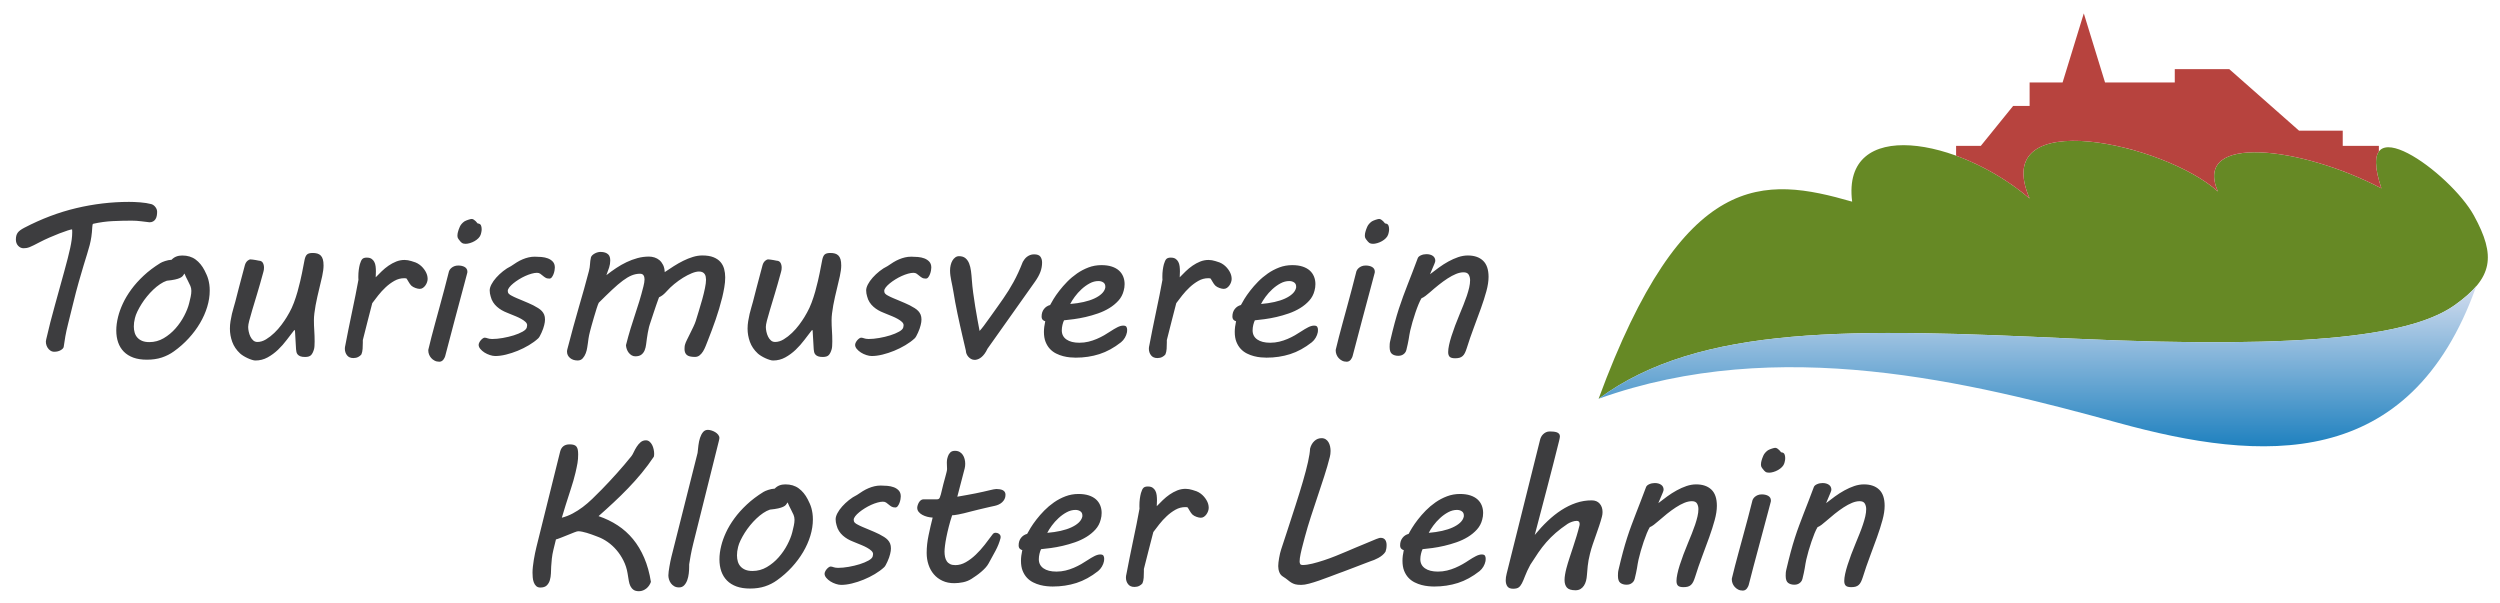
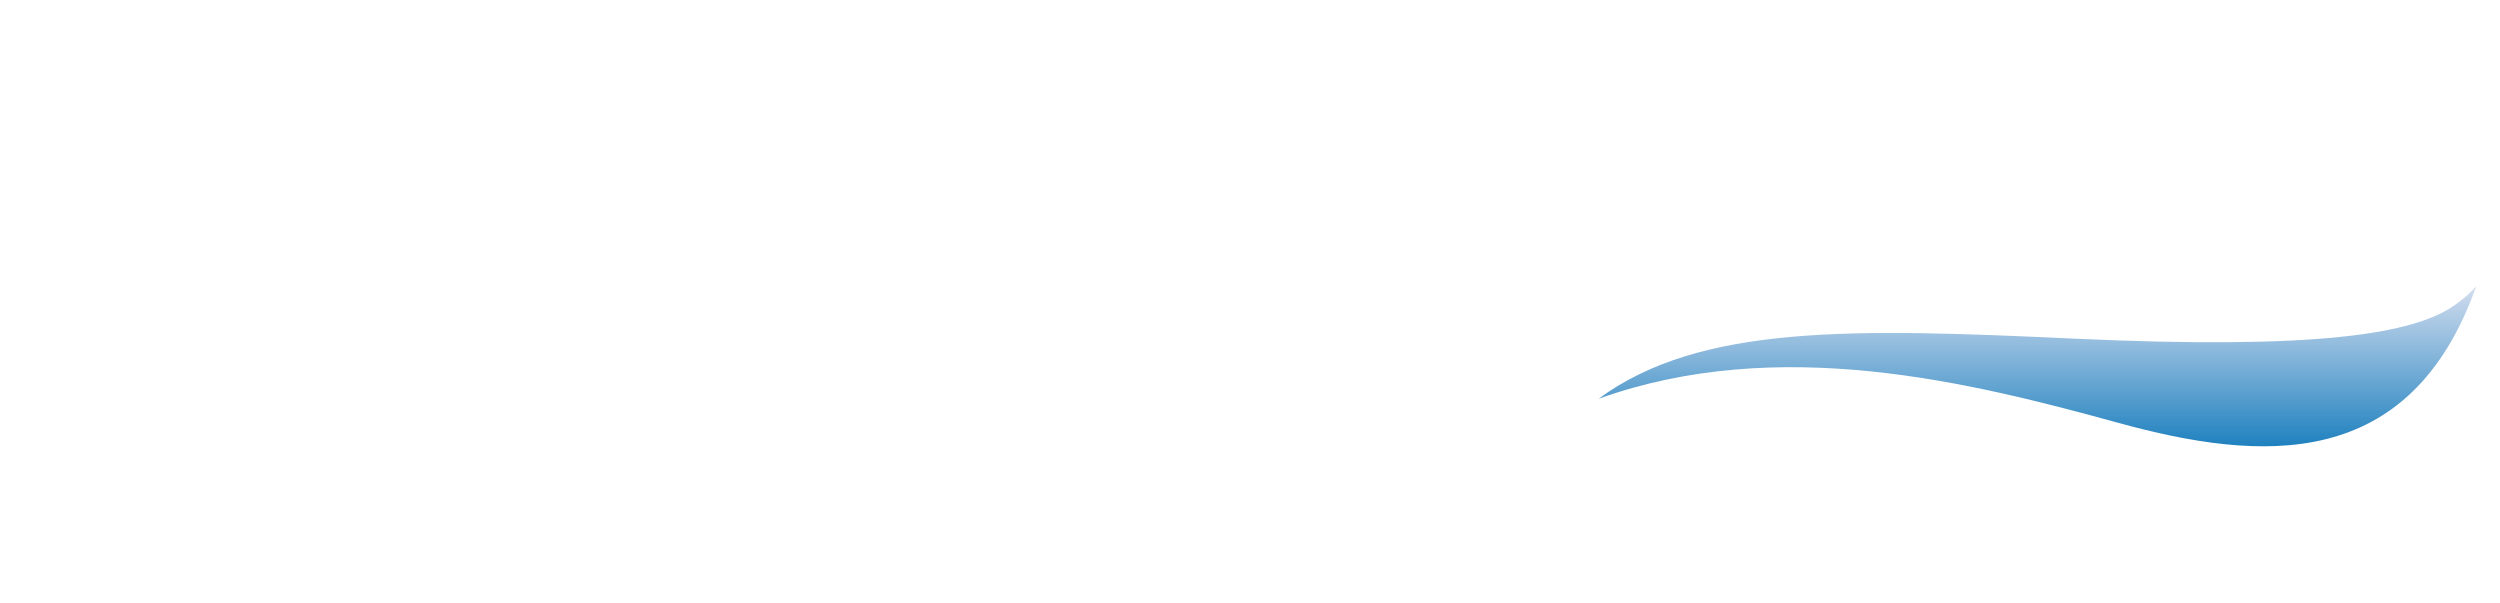
<svg xmlns="http://www.w3.org/2000/svg" xmlns:xlink="http://www.w3.org/1999/xlink" x="0px" y="0px" width="228.679px" height="55.112px" viewBox="0 0 228.679 55.112" enable-background="new 0 0 228.679 55.112" xml:space="preserve">
  <g>
    <defs>
      <rect id="SVGID_1_" x="1.454" y="1.227" width="226.111" height="52.851" />
    </defs>
    <clipPath id="SVGID_2_">
      <use xlink:href="#SVGID_1_" overflow="visible" />
    </clipPath>
-     <path clip-path="url(#SVGID_2_)" fill="#668925" d="M146.226,36.478c9.277-6.842,23.379-6.436,43.312-5.508   c22.438,1.044,31.311-0.424,35.02-3.073c3.489-2.493,3.769-4.464,1.739-8.175c-2.145-3.921-11.132-10.438-8.465-2.493   c-7.307-3.827-17.278-5.045-14.959,0.29c-4.754-4.349-20.988-8.061-17.221,0.637c-6.436-5.508-17.22-7.537-16.233,0.29   C161.358,16.126,153.995,15.372,146.226,36.478" />
  </g>
  <g>
    <defs>
      <path id="SVGID_3_" d="M224.556,27.896c-3.708,2.649-12.58,4.116-35.02,3.073c-19.931-0.928-34.034-1.334-43.311,5.508    c16.467-5.913,34.034-1.508,47.544,2.203c13.059,3.587,26.677,4.558,32.743-12.512C226.035,26.736,225.389,27.301,224.556,27.896" />
    </defs>
    <clipPath id="SVGID_4_">
      <use xlink:href="#SVGID_3_" overflow="visible" />
    </clipPath>
    <linearGradient id="SVGID_5_" gradientUnits="userSpaceOnUse" x1="-26.017" y1="173.882" x2="-25.017" y2="173.882" gradientTransform="matrix(0 -14.657 -14.657 0 2734.884 -340.497)">
      <stop offset="0" style="stop-color:#1F81BF" />
      <stop offset="1" style="stop-color:#D3DDEF" />
    </linearGradient>
    <rect x="146.226" y="26.169" clip-path="url(#SVGID_4_)" fill="url(#SVGID_5_)" width="80.287" height="17.069" />
  </g>
  <g>
    <defs>
      <rect id="SVGID_6_" x="1.454" y="1.227" width="226.111" height="52.851" />
    </defs>
    <clipPath id="SVGID_7_">
      <use xlink:href="#SVGID_6_" overflow="visible" />
    </clipPath>
-     <path clip-path="url(#SVGID_7_)" fill="#B7433E" d="M217.599,13.859v-0.516h-3.305v-1.393h-4l-6.378-5.624h-4.986v1.219h-6.378   l-1.943-6.32l-1.941,6.32h-3.016V9.69h-1.507l-2.957,3.653h-2.261v0.896c2.34,0.851,4.739,2.218,6.725,3.916   c-3.768-8.696,12.467-4.985,17.221-0.637c-2.319-5.335,7.652-4.117,14.959-0.29C217.227,15.429,217.222,14.374,217.599,13.859" />
-     <path clip-path="url(#SVGID_7_)" fill="#3D3D3F" d="M134.347,25.128c0.083,0.145,0.125,0.313,0.125,0.506   c0,0.204-0.028,0.427-0.083,0.668c-0.056,0.241-0.129,0.495-0.218,0.761c-0.09,0.267-0.192,0.542-0.307,0.826   c-0.115,0.285-0.23,0.57-0.349,0.854c-0.147,0.353-0.286,0.698-0.413,1.04c-0.127,0.34-0.238,0.659-0.334,0.96   c-0.096,0.3-0.17,0.575-0.223,0.825c-0.053,0.251-0.079,0.464-0.079,0.637c0,0.197,0.047,0.342,0.14,0.432   c0.092,0.089,0.26,0.134,0.501,0.134c0.154,0,0.286-0.015,0.394-0.046c0.108-0.031,0.203-0.082,0.283-0.153   c0.082-0.07,0.15-0.166,0.209-0.282c0.06-0.118,0.116-0.264,0.172-0.438c0.199-0.637,0.414-1.263,0.646-1.879   s0.448-1.204,0.649-1.764c0.201-0.561,0.369-1.084,0.502-1.573c0.133-0.488,0.199-0.925,0.199-1.308   c0-0.669-0.168-1.162-0.502-1.481c-0.334-0.318-0.797-0.478-1.392-0.478c-0.291,0-0.586,0.051-0.886,0.152   c-0.301,0.103-0.6,0.236-0.896,0.399c-0.297,0.164-0.586,0.349-0.867,0.553s-0.553,0.408-0.813,0.612l0.408-0.965   c0.025-0.057,0.044-0.108,0.056-0.158c0.013-0.049,0.019-0.083,0.019-0.103c0-0.197-0.076-0.349-0.228-0.455   c-0.151-0.104-0.345-0.156-0.58-0.156c-0.179,0-0.348,0.035-0.506,0.105c-0.157,0.072-0.255,0.16-0.292,0.266   c-0.173,0.47-0.336,0.898-0.486,1.284c-0.152,0.388-0.298,0.762-0.437,1.123c-0.14,0.362-0.276,0.722-0.409,1.077   c-0.133,0.356-0.264,0.735-0.395,1.138c-0.129,0.401-0.258,0.838-0.385,1.309c-0.127,0.47-0.259,0.999-0.395,1.587   c-0.031,0.117-0.049,0.224-0.057,0.32c-0.006,0.096-0.008,0.187-0.008,0.273c0,0.321,0.073,0.538,0.223,0.649   c0.147,0.112,0.34,0.167,0.574,0.167c0.037,0,0.09-0.004,0.158-0.014s0.139-0.032,0.215-0.069c0.073-0.037,0.145-0.091,0.213-0.163   c0.067-0.071,0.117-0.165,0.148-0.283c0.049-0.198,0.091-0.377,0.125-0.538s0.063-0.311,0.088-0.45   c0.025-0.139,0.047-0.271,0.064-0.395c0.02-0.123,0.043-0.25,0.074-0.38c0.057-0.247,0.127-0.515,0.209-0.803   c0.084-0.288,0.172-0.569,0.266-0.845c0.092-0.275,0.188-0.529,0.283-0.762c0.096-0.231,0.187-0.419,0.272-0.561   c0.124-0.051,0.248-0.122,0.372-0.219c0.123-0.096,0.253-0.202,0.391-0.319c0.265-0.235,0.535-0.463,0.812-0.684   c0.274-0.219,0.546-0.416,0.812-0.589c0.267-0.173,0.523-0.311,0.771-0.413c0.247-0.102,0.479-0.152,0.696-0.152   C134.106,24.91,134.263,24.982,134.347,25.128 M124.859,21.378c-0.01,0.053-0.014,0.113-0.014,0.181   c0,0.038,0.004,0.082,0.014,0.135c0.009,0.054,0.048,0.125,0.116,0.219c0.117,0.16,0.215,0.266,0.292,0.315   c0.077,0.049,0.187,0.074,0.33,0.074c0.11,0,0.241-0.022,0.39-0.065s0.291-0.104,0.426-0.181c0.137-0.077,0.258-0.17,0.362-0.278   s0.177-0.228,0.214-0.357c0.012-0.049,0.028-0.114,0.047-0.195c0.019-0.08,0.027-0.17,0.027-0.269c0-0.137-0.023-0.254-0.07-0.354   c-0.045-0.098-0.146-0.153-0.301-0.167c-0.056-0.074-0.115-0.142-0.177-0.204c-0.049-0.049-0.106-0.096-0.171-0.139   s-0.129-0.065-0.189-0.065c-0.063,0-0.166,0.023-0.308,0.07c-0.142,0.046-0.263,0.097-0.362,0.153   c-0.203,0.147-0.346,0.314-0.427,0.501c-0.08,0.186-0.136,0.343-0.167,0.473C124.88,21.274,124.868,21.326,124.859,21.378    M122.2,31.917c-0.013,0.03-0.019,0.059-0.019,0.084v0.083c0,0.105,0.022,0.217,0.065,0.334c0.043,0.118,0.107,0.226,0.194,0.325   c0.087,0.099,0.192,0.181,0.316,0.245c0.122,0.065,0.266,0.099,0.427,0.099c0.086,0,0.16-0.02,0.223-0.057   c0.062-0.036,0.114-0.084,0.157-0.139c0.043-0.056,0.077-0.112,0.103-0.167c0.024-0.056,0.043-0.102,0.056-0.139   c0.284-1.114,0.577-2.226,0.877-3.332c0.3-1.108,0.595-2.212,0.886-3.314l0.26-0.983c0.006-0.019,0.01-0.038,0.01-0.061v-0.06   c0-0.093-0.023-0.175-0.069-0.246c-0.047-0.071-0.108-0.129-0.187-0.172c-0.076-0.043-0.164-0.076-0.264-0.098   c-0.099-0.021-0.201-0.032-0.307-0.032c-0.143,0-0.266,0.021-0.371,0.064s-0.191,0.094-0.26,0.153   c-0.068,0.059-0.12,0.118-0.158,0.177c-0.037,0.059-0.059,0.101-0.064,0.125c-0.129,0.526-0.27,1.067-0.418,1.624   s-0.295,1.102-0.44,1.634s-0.283,1.036-0.413,1.513s-0.241,0.895-0.334,1.253L122.2,31.917z M118.212,26.882   c-0.17,0.158-0.393,0.3-0.668,0.427s-0.598,0.232-0.971,0.316c-0.371,0.083-0.779,0.144-1.225,0.181   c0.099-0.198,0.238-0.419,0.418-0.664c0.18-0.244,0.385-0.473,0.617-0.687c0.232-0.213,0.48-0.392,0.742-0.533   c0.264-0.144,0.531-0.214,0.804-0.214c0.173,0,0.321,0.042,0.444,0.125c0.125,0.084,0.187,0.209,0.187,0.376v0.084   c0,0.024-0.007,0.052-0.019,0.083C118.493,26.556,118.383,26.724,118.212,26.882 M112.838,29.258   c0.071,0.071,0.147,0.113,0.227,0.125c-0.08,0.359-0.12,0.684-0.12,0.975c0,0.359,0.051,0.665,0.153,0.919s0.235,0.468,0.399,0.641   c0.164,0.174,0.351,0.313,0.561,0.418c0.211,0.104,0.424,0.186,0.641,0.241c0.216,0.056,0.425,0.093,0.626,0.111   c0.201,0.019,0.376,0.027,0.525,0.027c0.768,0,1.488-0.108,2.167-0.324c0.677-0.217,1.338-0.579,1.981-1.086   c0.143-0.118,0.26-0.257,0.353-0.418s0.155-0.322,0.187-0.483c0.006-0.029,0.01-0.068,0.014-0.115   c0.003-0.046,0.004-0.095,0.004-0.144c0-0.087-0.021-0.169-0.064-0.246c-0.043-0.078-0.143-0.115-0.298-0.115   s-0.331,0.051-0.532,0.152c-0.203,0.103-0.414,0.228-0.637,0.376c-0.174,0.117-0.365,0.236-0.576,0.357   c-0.209,0.121-0.434,0.231-0.673,0.334c-0.237,0.102-0.489,0.186-0.756,0.251c-0.267,0.064-0.545,0.097-0.835,0.097   c-0.501,0-0.895-0.099-1.179-0.297c-0.285-0.198-0.427-0.476-0.427-0.835c0-0.161,0.02-0.326,0.06-0.497   c0.041-0.17,0.089-0.311,0.144-0.422c0.254-0.025,0.554-0.06,0.901-0.107c0.347-0.046,0.706-0.112,1.081-0.198   c0.374-0.087,0.748-0.195,1.123-0.325c0.374-0.13,0.721-0.293,1.039-0.487c0.318-0.195,0.596-0.423,0.831-0.683   c0.235-0.259,0.396-0.563,0.483-0.909c0.055-0.192,0.082-0.394,0.082-0.604c0-0.248-0.043-0.478-0.13-0.691   c-0.087-0.213-0.216-0.397-0.39-0.552c-0.174-0.155-0.393-0.275-0.659-0.362s-0.578-0.13-0.937-0.13   c-0.422,0-0.818,0.07-1.193,0.213c-0.374,0.143-0.725,0.327-1.048,0.553c-0.325,0.227-0.622,0.477-0.891,0.751   c-0.27,0.276-0.509,0.55-0.72,0.822c-0.21,0.271-0.386,0.523-0.529,0.756c-0.142,0.232-0.247,0.416-0.315,0.552   c-0.236,0.063-0.424,0.187-0.566,0.372c-0.143,0.186-0.214,0.411-0.214,0.677C112.731,29.083,112.768,29.187,112.838,29.258    M105.089,31.898c0,0.229,0.065,0.429,0.195,0.599s0.325,0.256,0.585,0.256c0.167,0,0.314-0.033,0.441-0.099   c0.127-0.064,0.224-0.144,0.292-0.236c0.062-0.148,0.099-0.318,0.112-0.51c0.012-0.192,0.018-0.382,0.018-0.566v-0.232   c0.149-0.618,0.299-1.211,0.45-1.777c0.152-0.566,0.29-1.1,0.413-1.602c0.155-0.21,0.336-0.446,0.543-0.71   c0.208-0.263,0.435-0.51,0.683-0.742c0.247-0.231,0.513-0.428,0.798-0.589c0.284-0.161,0.584-0.242,0.9-0.242   c0.031,0,0.065,0.003,0.102,0.006s0.071,0.008,0.102,0.014c0.019,0.018,0.045,0.057,0.079,0.116   c0.034,0.059,0.071,0.122,0.111,0.189c0.041,0.068,0.084,0.137,0.13,0.204c0.047,0.068,0.092,0.121,0.135,0.158   c0.099,0.087,0.224,0.156,0.376,0.209c0.151,0.053,0.28,0.079,0.385,0.079s0.201-0.03,0.288-0.088   c0.086-0.06,0.162-0.133,0.227-0.224c0.065-0.09,0.116-0.188,0.153-0.297c0.037-0.107,0.056-0.209,0.056-0.302   c0-0.241-0.07-0.478-0.209-0.71s-0.311-0.425-0.515-0.58c-0.124-0.093-0.252-0.165-0.385-0.218   c-0.133-0.052-0.262-0.094-0.385-0.125c-0.106-0.031-0.209-0.056-0.311-0.075c-0.102-0.018-0.206-0.027-0.311-0.027   c-0.266,0-0.522,0.05-0.766,0.148c-0.244,0.099-0.476,0.224-0.696,0.376c-0.22,0.152-0.427,0.322-0.622,0.51   c-0.195,0.189-0.379,0.373-0.552,0.554c0-0.063,0.003-0.146,0.009-0.252c0.006-0.104,0.01-0.2,0.01-0.287   c0-0.16-0.01-0.317-0.028-0.469c-0.019-0.151-0.059-0.286-0.121-0.403c-0.062-0.118-0.147-0.212-0.255-0.283   c-0.109-0.071-0.252-0.107-0.432-0.107c-0.185,0-0.32,0.042-0.404,0.125c-0.083,0.084-0.159,0.243-0.227,0.479   c-0.043,0.161-0.077,0.338-0.102,0.528c-0.025,0.192-0.037,0.385-0.037,0.576v0.153c0,0.046,0.003,0.101,0.009,0.162   c-0.074,0.427-0.164,0.897-0.269,1.411s-0.213,1.037-0.325,1.568c-0.111,0.532-0.22,1.059-0.325,1.578s-0.198,0.996-0.278,1.43   C105.105,31.685,105.089,31.794,105.089,31.898 M100.757,26.882c-0.17,0.158-0.393,0.3-0.668,0.427   c-0.275,0.127-0.599,0.232-0.97,0.316c-0.371,0.083-0.78,0.144-1.225,0.181c0.099-0.198,0.238-0.419,0.418-0.664   c0.179-0.244,0.385-0.473,0.617-0.687c0.232-0.213,0.479-0.392,0.742-0.533c0.263-0.144,0.531-0.214,0.803-0.214   c0.173,0,0.322,0.042,0.446,0.125c0.123,0.084,0.185,0.209,0.185,0.376v0.084c0,0.024-0.006,0.052-0.018,0.083   C101.037,26.556,100.927,26.724,100.757,26.882 M95.383,29.258c0.071,0.071,0.147,0.113,0.228,0.125   c-0.081,0.359-0.121,0.684-0.121,0.975c0,0.359,0.051,0.665,0.153,0.919s0.235,0.468,0.399,0.641   c0.164,0.174,0.351,0.313,0.562,0.418c0.21,0.104,0.424,0.186,0.64,0.241c0.217,0.056,0.426,0.093,0.627,0.111   s0.376,0.027,0.524,0.027c0.767,0,1.49-0.108,2.167-0.324c0.678-0.217,1.338-0.579,1.982-1.086c0.142-0.118,0.26-0.257,0.353-0.418   c0.092-0.161,0.154-0.322,0.185-0.483c0.006-0.029,0.011-0.068,0.014-0.115c0.003-0.046,0.005-0.095,0.005-0.144   c0-0.087-0.022-0.169-0.065-0.246c-0.044-0.078-0.143-0.115-0.297-0.115c-0.155,0-0.333,0.051-0.534,0.152   c-0.201,0.103-0.413,0.228-0.636,0.376c-0.173,0.117-0.365,0.236-0.575,0.357c-0.211,0.121-0.435,0.231-0.673,0.334   c-0.238,0.102-0.49,0.186-0.756,0.251c-0.267,0.064-0.545,0.097-0.836,0.097c-0.501,0-0.894-0.099-1.178-0.297   c-0.285-0.198-0.427-0.476-0.427-0.835c0-0.161,0.02-0.326,0.06-0.497c0.04-0.17,0.088-0.311,0.144-0.422   c0.253-0.025,0.553-0.06,0.9-0.107c0.347-0.046,0.707-0.112,1.081-0.198c0.375-0.087,0.749-0.195,1.123-0.325   c0.375-0.13,0.721-0.293,1.04-0.487c0.318-0.195,0.595-0.423,0.831-0.683c0.235-0.259,0.395-0.563,0.482-0.909   c0.056-0.192,0.084-0.394,0.084-0.604c0-0.248-0.044-0.478-0.13-0.691c-0.087-0.213-0.217-0.397-0.39-0.552   c-0.173-0.155-0.393-0.275-0.659-0.362c-0.266-0.087-0.579-0.13-0.937-0.13c-0.421,0-0.819,0.07-1.193,0.213   c-0.375,0.143-0.724,0.327-1.049,0.553c-0.325,0.227-0.622,0.477-0.891,0.751c-0.269,0.276-0.509,0.55-0.719,0.822   c-0.211,0.271-0.387,0.523-0.529,0.756c-0.143,0.232-0.248,0.416-0.316,0.552c-0.235,0.063-0.424,0.187-0.566,0.372   s-0.213,0.411-0.213,0.677C95.276,29.083,95.312,29.187,95.383,29.258 M89.529,32.827c0.081-0.037,0.166-0.094,0.256-0.167   c0.089-0.074,0.181-0.174,0.274-0.298c0.092-0.124,0.182-0.278,0.269-0.464l4.353-6.144c0.222-0.316,0.385-0.611,0.487-0.887   s0.153-0.559,0.153-0.85c0-0.217-0.051-0.396-0.153-0.538s-0.296-0.214-0.58-0.214c-0.136,0-0.259,0.022-0.367,0.065   s-0.204,0.098-0.288,0.163c-0.083,0.064-0.156,0.139-0.218,0.222c-0.062,0.084-0.114,0.163-0.157,0.237   c-0.143,0.364-0.284,0.697-0.423,0.998c-0.139,0.3-0.281,0.583-0.427,0.849c-0.145,0.266-0.295,0.523-0.45,0.77   c-0.155,0.248-0.319,0.497-0.492,0.747c-0.173,0.251-0.357,0.513-0.552,0.785c-0.195,0.272-0.407,0.569-0.636,0.892   c-0.464,0.661-0.789,1.089-0.974,1.279c-0.056-0.297-0.119-0.638-0.191-1.024c-0.071-0.388-0.14-0.789-0.208-1.207   c-0.068-0.417-0.13-0.835-0.186-1.253c-0.056-0.417-0.096-0.806-0.121-1.164c-0.018-0.285-0.045-0.561-0.079-0.826   c-0.034-0.266-0.091-0.5-0.171-0.701c-0.081-0.201-0.194-0.362-0.339-0.482s-0.342-0.182-0.589-0.182   c-0.124,0-0.237,0.037-0.339,0.112c-0.102,0.074-0.189,0.171-0.26,0.292s-0.125,0.26-0.162,0.418   c-0.038,0.157-0.056,0.323-0.056,0.496c0,0.155,0.011,0.308,0.032,0.46c0.022,0.15,0.048,0.306,0.079,0.464   c0.031,0.157,0.065,0.323,0.102,0.496c0.038,0.173,0.071,0.358,0.102,0.557c0.044,0.278,0.096,0.585,0.158,0.919   s0.13,0.678,0.204,1.03c0.075,0.353,0.15,0.704,0.228,1.054c0.077,0.35,0.151,0.677,0.223,0.979   c0.071,0.303,0.134,0.575,0.19,0.815c0.056,0.242,0.099,0.428,0.13,0.558c0,0.087,0.018,0.178,0.055,0.273   c0.038,0.097,0.092,0.187,0.163,0.27c0.071,0.084,0.156,0.152,0.255,0.209c0.099,0.056,0.214,0.084,0.344,0.084   c0.024,0,0.047-0.002,0.069-0.005c0.022-0.003,0.048-0.008,0.079-0.015C89.377,32.889,89.449,32.863,89.529,32.827 M78.595,30.957   c-0.065,0.046-0.125,0.102-0.181,0.167c-0.055,0.064-0.102,0.136-0.139,0.213c-0.037,0.078-0.056,0.146-0.056,0.209   c0,0.124,0.051,0.248,0.153,0.371c0.103,0.124,0.229,0.233,0.381,0.33c0.152,0.096,0.317,0.173,0.497,0.231   c0.179,0.06,0.343,0.088,0.491,0.088c0.297,0,0.624-0.043,0.98-0.13c0.355-0.087,0.711-0.203,1.067-0.348   c0.356-0.146,0.698-0.316,1.026-0.511c0.327-0.194,0.612-0.403,0.853-0.626c0.038-0.031,0.084-0.095,0.14-0.19   c0.055-0.096,0.109-0.204,0.162-0.325c0.053-0.121,0.102-0.243,0.149-0.367c0.046-0.123,0.078-0.231,0.097-0.324   c0.025-0.105,0.043-0.197,0.056-0.278c0.012-0.08,0.018-0.161,0.018-0.241c0-0.167-0.025-0.313-0.074-0.437   c-0.05-0.123-0.121-0.235-0.213-0.334c-0.093-0.1-0.206-0.19-0.339-0.273c-0.133-0.084-0.283-0.169-0.45-0.256   c-0.124-0.061-0.271-0.13-0.441-0.204s-0.345-0.147-0.525-0.223c-0.179-0.074-0.357-0.148-0.533-0.223   c-0.177-0.074-0.333-0.148-0.469-0.223c-0.105-0.05-0.192-0.108-0.26-0.176c-0.068-0.068-0.102-0.155-0.102-0.26   c0-0.1,0.046-0.209,0.139-0.33c0.093-0.12,0.215-0.243,0.367-0.366c0.151-0.124,0.322-0.245,0.51-0.362   c0.189-0.118,0.382-0.222,0.58-0.311c0.198-0.09,0.392-0.161,0.581-0.214c0.188-0.053,0.354-0.079,0.496-0.079   c0.118,0,0.217,0.027,0.297,0.084c0.08,0.056,0.158,0.115,0.232,0.181c0.074,0.065,0.158,0.125,0.251,0.181   c0.092,0.057,0.21,0.083,0.352,0.083c0.087,0,0.161-0.04,0.223-0.119c0.062-0.081,0.115-0.178,0.158-0.288   c0.043-0.111,0.074-0.224,0.093-0.334c0.018-0.112,0.028-0.201,0.028-0.27c0-0.223-0.061-0.401-0.181-0.534   c-0.121-0.133-0.271-0.232-0.451-0.302c-0.179-0.068-0.377-0.111-0.594-0.13c-0.216-0.018-0.417-0.027-0.603-0.027   c-0.204,0-0.397,0.021-0.58,0.065c-0.182,0.043-0.362,0.102-0.538,0.176c-0.177,0.074-0.351,0.164-0.525,0.27   c-0.173,0.104-0.352,0.223-0.538,0.353c-0.254,0.124-0.496,0.278-0.729,0.464c-0.232,0.186-0.439,0.38-0.621,0.585   c-0.183,0.204-0.328,0.41-0.437,0.617c-0.108,0.207-0.162,0.391-0.162,0.552c0,0.1,0.008,0.192,0.023,0.278   c0.016,0.087,0.036,0.174,0.061,0.26c0.049,0.204,0.125,0.385,0.227,0.543s0.219,0.296,0.353,0.413   c0.133,0.118,0.276,0.222,0.431,0.312c0.155,0.09,0.313,0.166,0.474,0.228l0.315,0.13c0.155,0.062,0.322,0.129,0.501,0.204   c0.18,0.074,0.347,0.154,0.501,0.241c0.155,0.087,0.284,0.178,0.386,0.273c0.102,0.097,0.153,0.196,0.153,0.302   c0,0.056-0.009,0.121-0.028,0.194c-0.031,0.138-0.159,0.269-0.385,0.396s-0.497,0.24-0.812,0.339   c-0.316,0.099-0.652,0.179-1.007,0.241c-0.356,0.062-0.679,0.093-0.97,0.093c-0.099,0-0.18-0.006-0.242-0.02   c-0.061-0.012-0.117-0.025-0.167-0.042c-0.049-0.015-0.094-0.028-0.134-0.041c-0.041-0.013-0.085-0.019-0.135-0.019   C78.721,30.887,78.66,30.91,78.595,30.957 M69.616,24.766c-0.049,0.189-0.11,0.416-0.181,0.682   c-0.071,0.267-0.153,0.576-0.246,0.929c-0.092,0.353-0.198,0.761-0.315,1.225c-0.037,0.149-0.085,0.318-0.144,0.506   c-0.059,0.189-0.113,0.391-0.162,0.604c-0.05,0.213-0.093,0.434-0.13,0.663c-0.037,0.229-0.056,0.458-0.056,0.687   c0,0.408,0.071,0.812,0.213,1.207c0.143,0.396,0.384,0.751,0.724,1.067c0.075,0.067,0.174,0.141,0.297,0.218   c0.124,0.077,0.254,0.147,0.39,0.209c0.136,0.063,0.268,0.113,0.395,0.153c0.126,0.04,0.23,0.06,0.311,0.06   c0.402,0,0.775-0.094,1.118-0.283c0.343-0.188,0.66-0.422,0.951-0.699c0.291-0.279,0.557-0.579,0.799-0.901   c0.241-0.321,0.464-0.612,0.668-0.872l0.083-0.028l0.102,1.754c0.006,0.088,0.019,0.173,0.038,0.256   c0.018,0.084,0.057,0.159,0.116,0.228c0.058,0.068,0.14,0.122,0.245,0.162c0.106,0.04,0.248,0.06,0.427,0.06   c0.26,0,0.444-0.058,0.553-0.176c0.108-0.117,0.196-0.297,0.264-0.538c0.019-0.062,0.033-0.155,0.042-0.278   c0.009-0.123,0.014-0.267,0.014-0.428c0-0.352-0.011-0.686-0.033-1.002c-0.021-0.314-0.032-0.631-0.032-0.947   c0-0.185,0.014-0.394,0.042-0.626c0.027-0.231,0.065-0.476,0.111-0.732s0.099-0.514,0.158-0.771   c0.059-0.256,0.116-0.499,0.172-0.728c0.098-0.39,0.19-0.778,0.273-1.165c0.084-0.387,0.126-0.713,0.126-0.979   c0-0.229-0.022-0.416-0.065-0.562c-0.044-0.146-0.109-0.261-0.195-0.348c-0.087-0.086-0.192-0.147-0.316-0.182   s-0.263-0.051-0.417-0.051c-0.242,0-0.414,0.045-0.516,0.135s-0.178,0.252-0.227,0.487l-0.241,1.234   c-0.037,0.18-0.09,0.42-0.158,0.72c-0.068,0.3-0.15,0.62-0.246,0.96c-0.096,0.341-0.207,0.679-0.334,1.017   c-0.127,0.337-0.265,0.636-0.413,0.896l-0.241,0.418c-0.124,0.204-0.284,0.438-0.478,0.701c-0.195,0.263-0.413,0.51-0.655,0.741   c-0.241,0.232-0.495,0.43-0.761,0.591c-0.266,0.16-0.529,0.24-0.789,0.24c-0.148,0-0.275-0.047-0.38-0.139   c-0.106-0.093-0.192-0.209-0.26-0.348c-0.068-0.141-0.119-0.29-0.153-0.451c-0.034-0.16-0.051-0.306-0.051-0.437   c0-0.13,0.032-0.32,0.097-0.574s0.158-0.582,0.279-0.984c0.12-0.402,0.267-0.889,0.44-1.462c0.174-0.572,0.365-1.245,0.576-2.019   c0.037-0.117,0.056-0.244,0.056-0.381c0-0.173-0.036-0.321-0.107-0.445c-0.071-0.123-0.187-0.188-0.348-0.194   c-0.093-0.019-0.189-0.038-0.288-0.056c-0.087-0.013-0.176-0.026-0.269-0.042c-0.093-0.016-0.173-0.023-0.241-0.023   c-0.025,0-0.059,0.009-0.103,0.028c-0.043,0.018-0.091,0.049-0.143,0.093c-0.053,0.043-0.103,0.1-0.149,0.171   s-0.082,0.157-0.107,0.256C69.708,24.412,69.666,24.577,69.616,24.766 M51.875,32.038c-0.007,0.037-0.01,0.077-0.01,0.121   c0,0.234,0.092,0.43,0.274,0.584c0.183,0.154,0.416,0.231,0.701,0.231c0.192,0,0.346-0.065,0.464-0.199   c0.117-0.133,0.209-0.285,0.274-0.46c0.065-0.173,0.109-0.344,0.134-0.515c0.025-0.17,0.043-0.292,0.056-0.366   c0.019-0.143,0.04-0.302,0.065-0.478c0.025-0.178,0.071-0.396,0.139-0.655c0.019-0.08,0.062-0.242,0.13-0.487   c0.068-0.244,0.144-0.509,0.227-0.793c0.084-0.285,0.166-0.554,0.246-0.808c0.081-0.254,0.146-0.427,0.195-0.521   c0.464-0.464,0.874-0.862,1.23-1.196s0.679-0.609,0.97-0.826s0.561-0.376,0.812-0.479c0.251-0.102,0.503-0.152,0.757-0.152   c0.154,0,0.262,0.048,0.324,0.144s0.093,0.218,0.093,0.366c0,0.087-0.009,0.188-0.028,0.302c-0.018,0.115-0.043,0.231-0.074,0.349   c-0.124,0.494-0.249,0.947-0.376,1.359c-0.127,0.411-0.258,0.821-0.394,1.229c-0.136,0.408-0.273,0.836-0.409,1.28   c-0.136,0.446-0.275,0.947-0.417,1.505c0.006,0.123,0.031,0.245,0.074,0.365c0.043,0.121,0.102,0.229,0.176,0.325   c0.075,0.096,0.163,0.175,0.265,0.237c0.102,0.062,0.215,0.093,0.339,0.093c0.241,0,0.428-0.053,0.561-0.158   c0.133-0.104,0.232-0.24,0.297-0.403c0.065-0.164,0.108-0.341,0.13-0.529s0.045-0.366,0.07-0.533   c0.024-0.167,0.052-0.342,0.083-0.525c0.031-0.182,0.068-0.359,0.112-0.532c0-0.014,0.021-0.085,0.065-0.22   c0.043-0.133,0.097-0.297,0.162-0.49c0.065-0.195,0.135-0.406,0.209-0.633c0.074-0.225,0.145-0.436,0.213-0.631   c0.068-0.194,0.127-0.361,0.177-0.501c0.049-0.139,0.08-0.221,0.092-0.246c0.118-0.049,0.235-0.121,0.353-0.213   c0.118-0.093,0.241-0.214,0.371-0.361c0.186-0.211,0.409-0.424,0.669-0.637c0.259-0.214,0.527-0.404,0.802-0.576   c0.276-0.17,0.542-0.307,0.799-0.412c0.256-0.105,0.478-0.157,0.663-0.157c0.13,0,0.237,0.021,0.32,0.064   c0.084,0.043,0.149,0.1,0.195,0.167c0.047,0.068,0.079,0.148,0.098,0.241c0.018,0.093,0.028,0.187,0.028,0.278   c0,0.199-0.033,0.457-0.098,0.774c-0.065,0.319-0.147,0.656-0.246,1.013c-0.099,0.355-0.203,0.709-0.311,1.058   c-0.108,0.351-0.202,0.658-0.283,0.924c-0.049,0.154-0.124,0.335-0.223,0.543c-0.099,0.207-0.199,0.413-0.301,0.617   s-0.197,0.395-0.283,0.571c-0.087,0.176-0.143,0.311-0.167,0.403c-0.025,0.074-0.041,0.151-0.047,0.231   c-0.006,0.081-0.009,0.152-0.009,0.214c0,0.229,0.068,0.405,0.204,0.529c0.136,0.124,0.387,0.185,0.752,0.185   c0.161,0,0.302-0.048,0.422-0.143c0.121-0.096,0.226-0.217,0.316-0.362c0.089-0.146,0.168-0.305,0.236-0.478   c0.068-0.173,0.133-0.337,0.195-0.492c0.26-0.656,0.502-1.304,0.724-1.945c0.223-0.64,0.424-1.318,0.604-2.037   c0.068-0.283,0.13-0.585,0.185-0.899c0.056-0.316,0.084-0.622,0.084-0.919c0-0.272-0.033-0.529-0.098-0.771   c-0.065-0.242-0.176-0.454-0.334-0.636c-0.158-0.183-0.371-0.328-0.64-0.436c-0.269-0.109-0.611-0.163-1.026-0.163   c-0.278,0-0.564,0.045-0.858,0.135s-0.588,0.207-0.882,0.353s-0.583,0.31-0.868,0.491c-0.285,0.183-0.56,0.364-0.826,0.543   c-0.012-0.26-0.063-0.479-0.153-0.659c-0.09-0.179-0.201-0.323-0.334-0.436c-0.133-0.111-0.283-0.193-0.45-0.246   c-0.167-0.052-0.334-0.079-0.501-0.079c-0.366,0-0.718,0.047-1.059,0.14c-0.34,0.093-0.672,0.217-0.997,0.371   c-0.325,0.155-0.641,0.334-0.947,0.538c-0.306,0.204-0.605,0.421-0.896,0.65c0.099-0.254,0.183-0.487,0.251-0.701   c0.068-0.213,0.102-0.425,0.102-0.636c0-0.117-0.014-0.225-0.042-0.32c-0.028-0.096-0.077-0.178-0.148-0.246   c-0.071-0.067-0.164-0.122-0.279-0.162c-0.114-0.04-0.258-0.061-0.431-0.061c-0.081,0-0.166,0.013-0.255,0.038   c-0.09,0.023-0.175,0.058-0.256,0.102c-0.08,0.043-0.153,0.094-0.218,0.153c-0.065,0.059-0.11,0.125-0.134,0.199   c-0.05,0.217-0.079,0.426-0.088,0.627c-0.01,0.2-0.042,0.409-0.098,0.626c-0.142,0.557-0.291,1.104-0.445,1.643   c-0.155,0.538-0.315,1.094-0.478,1.666c-0.164,0.572-0.333,1.171-0.506,1.796c-0.174,0.625-0.353,1.299-0.539,2.023   C51.89,31.961,51.88,32.001,51.875,32.038 M44.159,30.957c-0.065,0.046-0.125,0.102-0.181,0.167   c-0.055,0.064-0.102,0.136-0.139,0.213c-0.037,0.078-0.056,0.146-0.056,0.209c0,0.124,0.051,0.248,0.153,0.371   c0.103,0.124,0.229,0.233,0.381,0.33c0.152,0.096,0.317,0.173,0.497,0.231c0.179,0.06,0.343,0.088,0.491,0.088   c0.297,0,0.624-0.043,0.98-0.13c0.355-0.087,0.711-0.203,1.067-0.348c0.356-0.146,0.698-0.316,1.026-0.511   c0.327-0.194,0.612-0.403,0.853-0.626c0.038-0.031,0.084-0.095,0.14-0.19c0.055-0.096,0.109-0.204,0.162-0.325   c0.053-0.121,0.102-0.243,0.149-0.367c0.046-0.123,0.078-0.231,0.097-0.324c0.025-0.105,0.043-0.197,0.056-0.278   c0.012-0.08,0.018-0.161,0.018-0.241c0-0.167-0.025-0.313-0.074-0.437c-0.05-0.123-0.121-0.235-0.213-0.334   c-0.093-0.1-0.206-0.19-0.339-0.273c-0.133-0.084-0.283-0.169-0.45-0.256c-0.124-0.061-0.271-0.13-0.441-0.204   s-0.345-0.147-0.525-0.223c-0.179-0.074-0.357-0.148-0.533-0.223c-0.177-0.074-0.333-0.148-0.469-0.223   c-0.105-0.05-0.192-0.108-0.26-0.176c-0.068-0.068-0.102-0.155-0.102-0.26c0-0.1,0.046-0.209,0.139-0.33   c0.093-0.12,0.215-0.243,0.367-0.366c0.151-0.124,0.322-0.245,0.51-0.362c0.189-0.118,0.382-0.222,0.58-0.311   c0.198-0.09,0.392-0.161,0.581-0.214c0.188-0.053,0.354-0.079,0.496-0.079c0.118,0,0.217,0.027,0.297,0.084   c0.08,0.056,0.158,0.115,0.232,0.181c0.074,0.065,0.158,0.125,0.251,0.181c0.092,0.057,0.21,0.083,0.352,0.083   c0.087,0,0.161-0.04,0.223-0.119c0.062-0.081,0.115-0.178,0.158-0.288c0.043-0.111,0.074-0.224,0.093-0.334   c0.018-0.112,0.028-0.201,0.028-0.27c0-0.223-0.061-0.401-0.181-0.534c-0.121-0.133-0.271-0.232-0.451-0.302   c-0.179-0.068-0.377-0.111-0.594-0.13c-0.216-0.018-0.417-0.027-0.603-0.027c-0.204,0-0.397,0.021-0.58,0.065   c-0.183,0.043-0.362,0.102-0.538,0.176c-0.177,0.074-0.351,0.164-0.525,0.27c-0.173,0.104-0.352,0.223-0.538,0.353   c-0.254,0.124-0.496,0.278-0.729,0.464c-0.232,0.186-0.439,0.38-0.621,0.585c-0.183,0.204-0.328,0.41-0.437,0.617   c-0.108,0.207-0.162,0.391-0.162,0.552c0,0.1,0.008,0.192,0.023,0.278c0.016,0.087,0.036,0.174,0.061,0.26   c0.049,0.204,0.125,0.385,0.227,0.543s0.219,0.296,0.353,0.413c0.133,0.118,0.276,0.222,0.431,0.312   c0.155,0.09,0.313,0.166,0.474,0.228l0.315,0.13c0.155,0.062,0.322,0.129,0.501,0.204c0.18,0.074,0.347,0.154,0.501,0.241   c0.155,0.087,0.284,0.178,0.386,0.273c0.102,0.097,0.153,0.196,0.153,0.302c0,0.056-0.01,0.121-0.028,0.194   c-0.031,0.138-0.159,0.269-0.385,0.396s-0.497,0.24-0.812,0.339c-0.316,0.099-0.652,0.179-1.007,0.241   c-0.356,0.062-0.679,0.093-0.97,0.093c-0.099,0-0.18-0.006-0.242-0.02c-0.061-0.012-0.117-0.025-0.167-0.042   c-0.049-0.015-0.094-0.028-0.134-0.041c-0.041-0.013-0.085-0.019-0.135-0.019C44.285,30.887,44.224,30.91,44.159,30.957    M41.855,21.378c-0.009,0.053-0.014,0.113-0.014,0.181c0,0.038,0.005,0.082,0.014,0.135c0.009,0.054,0.048,0.125,0.116,0.219   c0.118,0.16,0.215,0.266,0.292,0.315c0.078,0.049,0.187,0.074,0.33,0.074c0.111,0,0.241-0.022,0.39-0.065   c0.148-0.043,0.29-0.104,0.427-0.181c0.136-0.077,0.256-0.17,0.362-0.278c0.105-0.108,0.176-0.228,0.213-0.357   c0.012-0.049,0.028-0.114,0.046-0.195c0.019-0.08,0.028-0.17,0.028-0.269c0-0.137-0.023-0.254-0.069-0.354   c-0.047-0.098-0.147-0.153-0.302-0.167c-0.056-0.074-0.114-0.142-0.176-0.204c-0.05-0.049-0.107-0.096-0.172-0.139   c-0.065-0.043-0.128-0.065-0.19-0.065s-0.164,0.023-0.307,0.07c-0.142,0.046-0.263,0.097-0.362,0.153   c-0.204,0.147-0.346,0.314-0.426,0.501c-0.081,0.186-0.137,0.343-0.167,0.473C41.875,21.274,41.865,21.326,41.855,21.378    M39.197,31.917c-0.013,0.03-0.019,0.059-0.019,0.084v0.083c0,0.105,0.022,0.217,0.065,0.334c0.044,0.118,0.109,0.226,0.195,0.325   c0.087,0.099,0.192,0.181,0.316,0.245c0.124,0.065,0.266,0.099,0.427,0.099c0.086,0,0.161-0.02,0.223-0.057   c0.061-0.036,0.114-0.084,0.157-0.139c0.044-0.056,0.078-0.112,0.102-0.167c0.025-0.056,0.044-0.102,0.056-0.139   c0.285-1.114,0.577-2.226,0.877-3.332c0.3-1.108,0.596-2.212,0.886-3.314l0.26-0.983c0.006-0.019,0.01-0.038,0.01-0.061v-0.06   c0-0.093-0.024-0.175-0.07-0.246s-0.108-0.129-0.186-0.172c-0.077-0.043-0.165-0.076-0.264-0.098   c-0.099-0.021-0.201-0.032-0.306-0.032c-0.143,0-0.266,0.021-0.372,0.064c-0.105,0.043-0.191,0.094-0.259,0.153   c-0.069,0.059-0.121,0.118-0.158,0.177s-0.059,0.101-0.065,0.125c-0.13,0.526-0.269,1.067-0.418,1.624   c-0.148,0.557-0.295,1.102-0.441,1.634c-0.145,0.532-0.283,1.036-0.413,1.513c-0.13,0.477-0.241,0.895-0.334,1.253L39.197,31.917z    M31.545,31.898c0,0.229,0.065,0.429,0.195,0.599s0.325,0.256,0.584,0.256c0.168,0,0.314-0.033,0.441-0.099   c0.127-0.064,0.225-0.144,0.293-0.236c0.061-0.148,0.099-0.318,0.111-0.51c0.012-0.192,0.019-0.382,0.019-0.566v-0.232   c0.148-0.618,0.298-1.211,0.45-1.777c0.151-0.566,0.289-1.1,0.413-1.602c0.154-0.21,0.335-0.446,0.543-0.71   c0.207-0.263,0.434-0.51,0.682-0.742c0.247-0.231,0.513-0.428,0.798-0.589c0.285-0.161,0.585-0.242,0.9-0.242   c0.031,0,0.065,0.003,0.102,0.006c0.038,0.003,0.072,0.008,0.103,0.014c0.018,0.018,0.044,0.057,0.078,0.116   c0.034,0.059,0.072,0.122,0.112,0.189c0.04,0.068,0.083,0.137,0.13,0.204c0.046,0.068,0.091,0.121,0.134,0.158   c0.099,0.087,0.225,0.156,0.376,0.209c0.152,0.053,0.28,0.079,0.385,0.079c0.106,0,0.201-0.03,0.288-0.088   c0.087-0.06,0.163-0.133,0.228-0.224c0.064-0.09,0.116-0.188,0.153-0.297c0.037-0.107,0.055-0.209,0.055-0.302   c0-0.241-0.069-0.478-0.208-0.71c-0.14-0.232-0.311-0.425-0.516-0.58c-0.123-0.093-0.252-0.165-0.385-0.218   c-0.133-0.052-0.261-0.094-0.385-0.125c-0.105-0.031-0.209-0.056-0.311-0.075c-0.102-0.018-0.206-0.027-0.311-0.027   c-0.266,0-0.521,0.05-0.765,0.148c-0.245,0.099-0.477,0.224-0.697,0.376c-0.219,0.152-0.427,0.322-0.621,0.51   c-0.195,0.189-0.38,0.373-0.553,0.554c0-0.063,0.003-0.146,0.01-0.252c0.006-0.104,0.009-0.2,0.009-0.287   c0-0.16-0.009-0.317-0.028-0.469s-0.059-0.286-0.121-0.403c-0.062-0.118-0.147-0.212-0.255-0.283   c-0.108-0.071-0.252-0.107-0.431-0.107c-0.186,0-0.321,0.042-0.404,0.125c-0.084,0.084-0.16,0.243-0.228,0.479   c-0.043,0.161-0.077,0.338-0.102,0.528c-0.024,0.192-0.037,0.385-0.037,0.576v0.153c0,0.046,0.003,0.101,0.01,0.162   c-0.075,0.427-0.164,0.897-0.27,1.411c-0.105,0.514-0.213,1.037-0.324,1.568c-0.112,0.532-0.22,1.059-0.325,1.578   c-0.106,0.52-0.198,0.996-0.279,1.43C31.561,31.685,31.545,31.794,31.545,31.898 M22.264,24.766   c-0.049,0.189-0.11,0.416-0.181,0.682c-0.071,0.267-0.153,0.576-0.246,0.929c-0.092,0.353-0.198,0.761-0.315,1.225   c-0.037,0.149-0.085,0.318-0.144,0.506c-0.059,0.189-0.113,0.391-0.163,0.604c-0.049,0.213-0.092,0.434-0.129,0.663   c-0.038,0.229-0.056,0.458-0.056,0.687c0,0.408,0.071,0.812,0.213,1.207c0.143,0.396,0.384,0.751,0.724,1.067   c0.075,0.067,0.173,0.141,0.297,0.218s0.254,0.147,0.39,0.209c0.136,0.063,0.268,0.113,0.395,0.153c0.126,0.04,0.23,0.06,0.31,0.06   c0.403,0,0.775-0.094,1.119-0.283c0.343-0.188,0.66-0.422,0.951-0.699c0.291-0.279,0.557-0.579,0.798-0.901   c0.242-0.321,0.464-0.612,0.669-0.872l0.083-0.028l0.102,1.754c0.006,0.088,0.019,0.173,0.037,0.256   c0.019,0.084,0.058,0.159,0.116,0.228c0.059,0.068,0.141,0.122,0.246,0.162s0.248,0.06,0.427,0.06c0.26,0,0.444-0.058,0.553-0.176   c0.108-0.117,0.196-0.297,0.264-0.538c0.019-0.062,0.033-0.155,0.042-0.278s0.014-0.267,0.014-0.428   c0-0.352-0.011-0.686-0.033-1.002c-0.022-0.314-0.032-0.631-0.032-0.947c0-0.185,0.014-0.394,0.042-0.626   c0.027-0.231,0.064-0.476,0.111-0.732c0.046-0.257,0.099-0.514,0.158-0.771c0.058-0.256,0.116-0.499,0.171-0.728   c0.099-0.39,0.191-0.778,0.274-1.165c0.084-0.387,0.125-0.713,0.125-0.979c0-0.229-0.021-0.416-0.065-0.562   c-0.043-0.146-0.108-0.261-0.194-0.348c-0.087-0.086-0.192-0.147-0.316-0.182s-0.263-0.051-0.418-0.051   c-0.241,0-0.413,0.045-0.515,0.135c-0.102,0.09-0.178,0.252-0.227,0.487l-0.241,1.234c-0.038,0.18-0.09,0.42-0.158,0.72   c-0.068,0.3-0.15,0.62-0.246,0.96c-0.096,0.341-0.208,0.679-0.334,1.017c-0.127,0.337-0.265,0.636-0.413,0.896l-0.242,0.418   c-0.123,0.204-0.283,0.438-0.478,0.701c-0.195,0.263-0.413,0.51-0.654,0.741c-0.241,0.232-0.495,0.43-0.761,0.591   c-0.266,0.16-0.529,0.24-0.789,0.24c-0.148,0-0.275-0.047-0.38-0.139c-0.106-0.093-0.192-0.209-0.26-0.348   c-0.068-0.141-0.12-0.29-0.153-0.451c-0.035-0.16-0.052-0.306-0.052-0.437c0-0.13,0.033-0.32,0.098-0.574   c0.065-0.254,0.158-0.582,0.278-0.984c0.121-0.402,0.268-0.889,0.441-1.462c0.173-0.572,0.365-1.245,0.576-2.019   c0.037-0.117,0.055-0.244,0.055-0.381c0-0.173-0.035-0.321-0.106-0.445c-0.072-0.123-0.188-0.188-0.348-0.194   c-0.093-0.019-0.189-0.038-0.288-0.056c-0.087-0.013-0.176-0.026-0.269-0.042c-0.093-0.016-0.174-0.023-0.242-0.023   c-0.024,0-0.058,0.009-0.102,0.028c-0.043,0.018-0.091,0.049-0.144,0.093c-0.052,0.043-0.102,0.1-0.148,0.171   s-0.082,0.157-0.107,0.256C22.356,24.412,22.313,24.577,22.264,24.766 M12.571,28.482c0.109-0.223,0.236-0.449,0.381-0.682   s0.309-0.459,0.492-0.682c0.182-0.224,0.374-0.431,0.575-0.622c0.201-0.192,0.407-0.359,0.618-0.501   c0.21-0.143,0.417-0.248,0.621-0.316c0.31-0.031,0.56-0.068,0.752-0.111c0.192-0.043,0.344-0.091,0.455-0.144   c0.111-0.052,0.195-0.111,0.251-0.176c0.055-0.065,0.108-0.142,0.157-0.229c0.044,0.112,0.093,0.226,0.149,0.339   c0.056,0.115,0.111,0.225,0.167,0.33c0.093,0.173,0.168,0.329,0.227,0.469c0.059,0.139,0.088,0.289,0.088,0.449   c0,0.161-0.02,0.338-0.06,0.529c-0.04,0.192-0.088,0.396-0.144,0.613c-0.086,0.347-0.236,0.726-0.45,1.137   c-0.213,0.412-0.478,0.797-0.793,1.155c-0.316,0.358-0.677,0.658-1.082,0.896c-0.405,0.238-0.843,0.357-1.313,0.357   c-0.254,0-0.469-0.035-0.645-0.106c-0.176-0.07-0.323-0.17-0.441-0.297c-0.118-0.127-0.203-0.279-0.255-0.455   c-0.053-0.176-0.079-0.367-0.079-0.57c0-0.117,0.008-0.24,0.023-0.366c0.016-0.127,0.042-0.263,0.079-0.404   C12.387,28.91,12.462,28.706,12.571,28.482 M10.636,30.228c0,0.402,0.057,0.768,0.172,1.095c0.114,0.328,0.288,0.61,0.52,0.846   c0.232,0.234,0.523,0.416,0.872,0.543c0.35,0.127,0.763,0.189,1.239,0.189c0.501,0,0.955-0.065,1.36-0.198   c0.405-0.135,0.775-0.321,1.109-0.563c0.495-0.353,0.945-0.75,1.351-1.193c0.405-0.441,0.75-0.904,1.034-1.387   c0.285-0.482,0.505-0.978,0.659-1.484c0.155-0.508,0.232-1.007,0.232-1.494c0-0.211-0.012-0.4-0.037-0.567   s-0.057-0.323-0.097-0.468c-0.041-0.146-0.09-0.283-0.149-0.413c-0.059-0.13-0.122-0.263-0.19-0.399   c-0.217-0.421-0.49-0.754-0.821-0.998s-0.738-0.366-1.221-0.366c-0.408,0-0.733,0.13-0.974,0.39   c-0.205,0.013-0.403,0.051-0.594,0.116c-0.192,0.064-0.335,0.125-0.427,0.181c-0.582,0.359-1.094,0.746-1.536,1.16   c-0.443,0.415-0.822,0.839-1.137,1.271c-0.316,0.434-0.571,0.861-0.766,1.285c-0.195,0.424-0.339,0.825-0.432,1.202   C10.691,29.421,10.636,29.838,10.636,30.228 M4.21,31.43c0.025,0.133,0.071,0.255,0.139,0.367c0.068,0.111,0.155,0.202,0.26,0.272   c0.105,0.072,0.223,0.107,0.353,0.107c0.223,0,0.416-0.046,0.58-0.139c0.164-0.094,0.258-0.192,0.283-0.297   c0.043-0.322,0.094-0.648,0.153-0.979s0.141-0.704,0.246-1.119l0.446-1.8c0.197-0.811,0.378-1.502,0.542-2.075   c0.164-0.572,0.308-1.063,0.432-1.475c0.124-0.412,0.232-0.765,0.325-1.059c0.093-0.294,0.172-0.567,0.237-0.821   c0.065-0.253,0.116-0.508,0.153-0.762c0.037-0.253,0.065-0.547,0.083-0.882c0.006-0.08,0.014-0.146,0.023-0.199   c0.01-0.053,0.03-0.085,0.061-0.098c0.606-0.136,1.199-0.218,1.777-0.245c0.579-0.027,1.159-0.042,1.74-0.042   c0.291,0,0.58,0.019,0.868,0.056s0.543,0.068,0.766,0.093c0.13,0,0.24-0.026,0.329-0.079c0.09-0.052,0.163-0.122,0.218-0.208   c0.056-0.087,0.095-0.189,0.116-0.307c0.022-0.117,0.033-0.238,0.033-0.362c0-0.154-0.053-0.3-0.158-0.437   c-0.105-0.136-0.229-0.226-0.371-0.269c-0.136-0.037-0.294-0.07-0.473-0.098c-0.18-0.027-0.364-0.05-0.553-0.064   c-0.188-0.016-0.372-0.027-0.552-0.033c-0.179-0.006-0.334-0.009-0.464-0.009c-1.615,0-3.224,0.19-4.826,0.571   c-1.603,0.38-3.187,0.979-4.752,1.795c-0.143,0.075-0.263,0.147-0.362,0.219c-0.099,0.071-0.178,0.147-0.237,0.227   c-0.059,0.08-0.102,0.173-0.13,0.274c-0.028,0.103-0.042,0.221-0.042,0.357c0,0.234,0.07,0.427,0.209,0.575   c0.14,0.148,0.305,0.223,0.497,0.223c0.093,0,0.182-0.007,0.269-0.023c0.087-0.015,0.182-0.043,0.288-0.083   c0.105-0.041,0.23-0.098,0.376-0.172c0.145-0.074,0.326-0.167,0.543-0.279c0.272-0.142,0.567-0.282,0.886-0.422   c0.319-0.139,0.622-0.264,0.909-0.376c0.288-0.11,0.539-0.201,0.752-0.269c0.214-0.068,0.351-0.103,0.413-0.103   c0.006,0.068,0.01,0.125,0.01,0.172v0.125c0,0.198-0.016,0.413-0.047,0.646c-0.031,0.232-0.077,0.49-0.139,0.775   c-0.062,0.284-0.138,0.602-0.227,0.95c-0.09,0.351-0.194,0.738-0.311,1.165c-0.279,1.027-0.565,2.064-0.859,3.109   c-0.294,1.046-0.558,2.083-0.793,3.11C4.191,31.165,4.186,31.297,4.21,31.43" />
-     <path clip-path="url(#SVGID_7_)" fill="#3D3D3F" d="M170.578,46.063c0.083,0.146,0.125,0.313,0.125,0.506   c0,0.204-0.028,0.427-0.083,0.668c-0.057,0.242-0.13,0.496-0.22,0.761c-0.089,0.268-0.19,0.542-0.306,0.827   c-0.114,0.284-0.23,0.569-0.348,0.854c-0.148,0.353-0.286,0.7-0.413,1.04s-0.238,0.66-0.334,0.961   c-0.097,0.3-0.17,0.575-0.224,0.826c-0.052,0.25-0.079,0.462-0.079,0.635c0,0.198,0.048,0.342,0.141,0.432   c0.092,0.09,0.259,0.134,0.501,0.134c0.154,0,0.286-0.015,0.394-0.046c0.108-0.03,0.203-0.082,0.283-0.152   c0.081-0.071,0.15-0.166,0.209-0.283c0.06-0.118,0.116-0.264,0.172-0.437c0.198-0.638,0.413-1.264,0.646-1.88   c0.231-0.615,0.447-1.203,0.649-1.763c0.201-0.561,0.368-1.085,0.501-1.573c0.134-0.489,0.199-0.925,0.199-1.309   c0-0.668-0.167-1.162-0.501-1.48s-0.798-0.478-1.392-0.478c-0.291,0-0.586,0.051-0.887,0.152c-0.301,0.103-0.599,0.235-0.896,0.399   s-0.586,0.348-0.868,0.552c-0.281,0.204-0.552,0.408-0.812,0.613l0.407-0.966c0.025-0.056,0.044-0.108,0.057-0.157   c0.012-0.05,0.019-0.084,0.019-0.103c0-0.197-0.076-0.35-0.228-0.454c-0.151-0.105-0.346-0.158-0.58-0.158   c-0.18,0-0.349,0.036-0.506,0.106c-0.157,0.071-0.255,0.159-0.292,0.265c-0.174,0.47-0.336,0.898-0.487,1.286   c-0.152,0.386-0.297,0.761-0.437,1.123c-0.14,0.361-0.275,0.721-0.408,1.075c-0.134,0.356-0.265,0.735-0.395,1.138   s-0.259,0.839-0.385,1.309c-0.127,0.47-0.259,0.999-0.396,1.587c-0.03,0.118-0.05,0.225-0.056,0.32s-0.009,0.187-0.009,0.273   c0,0.322,0.074,0.538,0.223,0.65c0.148,0.111,0.34,0.167,0.575,0.167c0.037,0,0.09-0.005,0.158-0.014   c0.067-0.01,0.139-0.033,0.214-0.07c0.074-0.037,0.145-0.091,0.213-0.162s0.117-0.166,0.149-0.283   c0.049-0.197,0.091-0.378,0.125-0.539c0.034-0.159,0.063-0.311,0.088-0.449c0.024-0.14,0.046-0.271,0.064-0.395   c0.02-0.124,0.043-0.251,0.074-0.381c0.056-0.247,0.125-0.515,0.209-0.803c0.084-0.287,0.172-0.569,0.266-0.845   c0.092-0.274,0.187-0.528,0.282-0.761c0.096-0.231,0.188-0.419,0.273-0.562c0.124-0.049,0.248-0.122,0.372-0.218   c0.123-0.097,0.253-0.202,0.389-0.32c0.267-0.235,0.537-0.463,0.813-0.683c0.274-0.22,0.546-0.416,0.812-0.59   c0.267-0.173,0.522-0.311,0.771-0.413c0.247-0.102,0.479-0.152,0.695-0.152C170.338,45.845,170.494,45.917,170.578,46.063    M161.091,42.313c-0.01,0.052-0.014,0.113-0.014,0.181c0,0.037,0.004,0.082,0.014,0.135c0.009,0.053,0.048,0.126,0.116,0.218   c0.116,0.161,0.215,0.267,0.292,0.315c0.077,0.051,0.187,0.074,0.33,0.074c0.11,0,0.24-0.021,0.389-0.064   c0.148-0.043,0.291-0.104,0.427-0.182c0.136-0.077,0.257-0.17,0.362-0.277c0.104-0.108,0.177-0.229,0.214-0.357   c0.012-0.05,0.028-0.115,0.046-0.195c0.02-0.081,0.028-0.171,0.028-0.27c0-0.136-0.023-0.253-0.07-0.353   c-0.046-0.099-0.146-0.154-0.301-0.167c-0.056-0.074-0.115-0.143-0.177-0.204c-0.05-0.05-0.106-0.096-0.171-0.14   c-0.065-0.043-0.13-0.064-0.191-0.064s-0.164,0.023-0.306,0.069c-0.143,0.046-0.264,0.098-0.362,0.153   c-0.204,0.148-0.346,0.315-0.427,0.501c-0.08,0.186-0.137,0.344-0.167,0.474C161.11,42.209,161.1,42.261,161.091,42.313    M158.432,52.853c-0.013,0.031-0.019,0.058-0.019,0.083v0.084c0,0.104,0.021,0.216,0.064,0.334   c0.043,0.117,0.108,0.226,0.195,0.325c0.087,0.099,0.191,0.181,0.315,0.246c0.123,0.064,0.267,0.097,0.427,0.097   c0.087,0,0.161-0.019,0.223-0.056s0.115-0.083,0.158-0.14c0.043-0.056,0.077-0.11,0.102-0.167c0.025-0.056,0.043-0.102,0.057-0.139   c0.283-1.114,0.576-2.224,0.877-3.332c0.3-1.108,0.595-2.212,0.886-3.314l0.26-0.982c0.006-0.02,0.009-0.039,0.009-0.062v-0.06   c0-0.093-0.022-0.175-0.068-0.246c-0.047-0.071-0.109-0.128-0.187-0.172c-0.077-0.043-0.165-0.075-0.264-0.097   c-0.099-0.022-0.202-0.033-0.307-0.033c-0.143,0-0.267,0.021-0.371,0.064c-0.105,0.044-0.192,0.096-0.261,0.154   c-0.067,0.058-0.119,0.117-0.157,0.176c-0.037,0.06-0.059,0.101-0.065,0.125c-0.129,0.526-0.269,1.068-0.417,1.624   c-0.149,0.558-0.296,1.103-0.441,1.634c-0.145,0.532-0.282,1.036-0.412,1.514c-0.131,0.476-0.241,0.894-0.334,1.253L158.432,52.853   z M155.23,46.063c0.084,0.146,0.126,0.313,0.126,0.506c0,0.204-0.027,0.427-0.084,0.668c-0.056,0.242-0.128,0.496-0.218,0.761   c-0.09,0.268-0.192,0.542-0.306,0.827c-0.115,0.284-0.231,0.569-0.349,0.854c-0.148,0.353-0.287,0.7-0.413,1.04   c-0.127,0.34-0.238,0.66-0.335,0.961c-0.096,0.3-0.17,0.575-0.222,0.826c-0.053,0.25-0.079,0.462-0.079,0.635   c0,0.198,0.046,0.342,0.139,0.432c0.094,0.09,0.261,0.134,0.501,0.134c0.155,0,0.286-0.015,0.396-0.046   c0.108-0.03,0.202-0.082,0.283-0.152c0.08-0.071,0.149-0.166,0.209-0.283c0.058-0.118,0.116-0.264,0.171-0.437   c0.198-0.638,0.413-1.264,0.645-1.88c0.232-0.615,0.449-1.203,0.65-1.763c0.201-0.561,0.368-1.085,0.501-1.573   c0.133-0.489,0.2-0.925,0.2-1.309c0-0.668-0.167-1.162-0.501-1.48c-0.335-0.318-0.799-0.478-1.394-0.478   c-0.291,0-0.586,0.051-0.886,0.152c-0.3,0.103-0.599,0.235-0.896,0.399c-0.298,0.164-0.586,0.348-0.867,0.552   c-0.282,0.204-0.554,0.408-0.813,0.613l0.409-0.966c0.024-0.056,0.043-0.108,0.056-0.157c0.013-0.05,0.019-0.084,0.019-0.103   c0-0.197-0.076-0.35-0.228-0.454c-0.151-0.105-0.345-0.158-0.579-0.158c-0.181,0-0.349,0.036-0.506,0.106   c-0.158,0.071-0.256,0.159-0.293,0.265c-0.174,0.47-0.336,0.898-0.488,1.286c-0.151,0.386-0.297,0.761-0.436,1.123   c-0.139,0.361-0.275,0.721-0.408,1.075c-0.134,0.356-0.265,0.735-0.395,1.138s-0.258,0.839-0.385,1.309s-0.258,0.999-0.396,1.587   c-0.03,0.118-0.049,0.225-0.055,0.32c-0.007,0.096-0.009,0.187-0.009,0.273c0,0.322,0.074,0.538,0.222,0.65   c0.149,0.111,0.34,0.167,0.576,0.167c0.036,0,0.089-0.005,0.157-0.014c0.068-0.01,0.14-0.033,0.213-0.07   c0.074-0.037,0.146-0.091,0.214-0.162c0.067-0.071,0.118-0.166,0.149-0.283c0.049-0.197,0.09-0.378,0.125-0.539   c0.033-0.159,0.063-0.311,0.088-0.449c0.024-0.14,0.047-0.271,0.064-0.395c0.02-0.124,0.044-0.251,0.075-0.381   c0.055-0.247,0.125-0.515,0.208-0.803c0.084-0.287,0.172-0.569,0.265-0.845c0.093-0.274,0.187-0.528,0.283-0.761   c0.097-0.231,0.187-0.419,0.274-0.562c0.123-0.049,0.246-0.122,0.371-0.218c0.123-0.097,0.254-0.202,0.39-0.32   c0.266-0.235,0.537-0.463,0.812-0.683c0.275-0.22,0.546-0.416,0.813-0.59c0.266-0.173,0.522-0.311,0.77-0.413   c0.248-0.102,0.48-0.152,0.697-0.152C154.99,45.845,155.147,45.917,155.23,46.063 M144.571,53.878   c0.125-0.077,0.231-0.18,0.314-0.307c0.084-0.127,0.146-0.273,0.191-0.44c0.043-0.167,0.07-0.341,0.082-0.521   c0.013-0.21,0.037-0.49,0.074-0.84c0.037-0.349,0.105-0.719,0.204-1.109c0.075-0.303,0.161-0.598,0.261-0.886   c0.099-0.288,0.197-0.571,0.297-0.849c0.099-0.279,0.194-0.557,0.287-0.831c0.094-0.275,0.176-0.556,0.252-0.84   c0.037-0.137,0.055-0.275,0.055-0.418c0-0.31-0.086-0.564-0.26-0.766s-0.418-0.302-0.733-0.302c-0.495,0-0.974,0.079-1.435,0.237   c-0.461,0.156-0.905,0.376-1.336,0.653c-0.43,0.278-0.849,0.611-1.258,0.998c-0.408,0.387-0.801,0.813-1.179,1.276   c0.39-1.485,0.774-2.955,1.156-4.409c0.381-1.454,0.737-2.852,1.071-4.195c0.025-0.099,0.043-0.187,0.057-0.264   c0.012-0.078,0.018-0.129,0.018-0.153c0-0.099-0.029-0.18-0.088-0.241c-0.059-0.063-0.133-0.107-0.223-0.135   s-0.19-0.047-0.301-0.056c-0.112-0.009-0.217-0.014-0.316-0.014c-0.13,0-0.246,0.024-0.348,0.073   c-0.103,0.051-0.19,0.112-0.264,0.187c-0.076,0.074-0.135,0.155-0.178,0.241c-0.043,0.087-0.074,0.167-0.093,0.242l-3.062,12.269   c-0.057,0.223-0.084,0.424-0.084,0.604c0,0.229,0.051,0.414,0.152,0.558c0.102,0.142,0.277,0.213,0.525,0.213   c0.222,0,0.389-0.039,0.5-0.116s0.213-0.203,0.302-0.376c0.09-0.173,0.187-0.399,0.293-0.682c0.104-0.282,0.267-0.623,0.481-1.026   c0.254-0.401,0.498-0.771,0.729-1.108s0.478-0.654,0.737-0.951c0.261-0.297,0.547-0.582,0.858-0.854   c0.313-0.271,0.677-0.548,1.091-0.826c0.105-0.067,0.237-0.13,0.395-0.186c0.158-0.055,0.305-0.083,0.441-0.083   c0.086,0,0.151,0.025,0.194,0.074c0.043,0.05,0.065,0.118,0.065,0.204c0,0.05-0.004,0.09-0.01,0.121   c-0.08,0.334-0.172,0.667-0.273,0.997c-0.102,0.331-0.207,0.662-0.316,0.993c-0.107,0.331-0.216,0.659-0.324,0.984   c-0.108,0.324-0.205,0.651-0.293,0.979c-0.049,0.192-0.09,0.377-0.119,0.558c-0.031,0.179-0.047,0.346-0.047,0.501   c0,0.291,0.07,0.52,0.213,0.687s0.406,0.25,0.789,0.25C144.294,53.993,144.444,53.954,144.571,53.878 M133.553,47.817   c-0.17,0.157-0.394,0.3-0.668,0.426c-0.276,0.127-0.599,0.232-0.97,0.316c-0.373,0.084-0.78,0.144-1.226,0.181   c0.099-0.198,0.238-0.419,0.417-0.664c0.18-0.244,0.385-0.473,0.617-0.686c0.232-0.214,0.48-0.393,0.743-0.534   s0.53-0.214,0.803-0.214c0.173,0,0.321,0.042,0.445,0.126c0.124,0.083,0.187,0.209,0.187,0.376v0.083   c0,0.025-0.007,0.053-0.02,0.084C133.833,47.49,133.723,47.659,133.553,47.817 M128.179,50.193c0.07,0.071,0.146,0.112,0.227,0.125   c-0.08,0.359-0.119,0.685-0.119,0.974c0,0.359,0.051,0.666,0.152,0.92s0.235,0.467,0.399,0.641   c0.163,0.173,0.351,0.312,0.562,0.417s0.424,0.186,0.641,0.242c0.216,0.055,0.425,0.092,0.625,0.11   c0.201,0.02,0.377,0.028,0.525,0.028c0.768,0,1.489-0.109,2.168-0.325c0.676-0.217,1.338-0.579,1.981-1.086   c0.142-0.117,0.259-0.257,0.353-0.418c0.092-0.16,0.154-0.321,0.186-0.481c0.006-0.031,0.011-0.07,0.014-0.116   c0.003-0.047,0.004-0.095,0.004-0.145c0-0.087-0.021-0.169-0.064-0.246c-0.043-0.076-0.143-0.115-0.297-0.115   s-0.332,0.051-0.533,0.152c-0.201,0.103-0.413,0.228-0.637,0.376c-0.172,0.118-0.365,0.237-0.574,0.357   c-0.211,0.121-0.436,0.231-0.674,0.334c-0.238,0.102-0.49,0.186-0.756,0.251c-0.267,0.065-0.545,0.097-0.836,0.097   c-0.5,0-0.894-0.098-1.179-0.297c-0.284-0.198-0.427-0.476-0.427-0.835c0-0.161,0.02-0.326,0.061-0.496   c0.04-0.171,0.088-0.311,0.143-0.423c0.254-0.024,0.555-0.06,0.902-0.105c0.346-0.048,0.706-0.113,1.08-0.2   s0.749-0.195,1.123-0.325s0.721-0.292,1.04-0.487c0.318-0.194,0.595-0.422,0.83-0.682s0.396-0.563,0.483-0.91   c0.056-0.192,0.082-0.393,0.082-0.603c0-0.248-0.043-0.479-0.129-0.692c-0.086-0.213-0.217-0.397-0.39-0.552   c-0.174-0.154-0.394-0.275-0.659-0.362c-0.266-0.086-0.578-0.13-0.938-0.13c-0.422,0-0.818,0.071-1.192,0.214   c-0.375,0.142-0.724,0.326-1.049,0.552c-0.325,0.227-0.622,0.478-0.892,0.752c-0.269,0.275-0.508,0.55-0.719,0.821   c-0.211,0.273-0.387,0.525-0.529,0.757c-0.143,0.232-0.247,0.416-0.315,0.552c-0.235,0.063-0.424,0.186-0.565,0.371   c-0.144,0.187-0.215,0.412-0.215,0.679C128.071,50.019,128.108,50.121,128.179,50.193 M117.19,50.254   c-0.037,0.104-0.07,0.226-0.102,0.361s-0.059,0.275-0.084,0.417c-0.024,0.144-0.045,0.279-0.061,0.409   c-0.015,0.13-0.022,0.244-0.022,0.343c0,0.198,0.034,0.384,0.103,0.558c0.067,0.173,0.182,0.31,0.342,0.407   c0.181,0.112,0.324,0.215,0.433,0.308s0.215,0.171,0.319,0.235c0.105,0.065,0.225,0.116,0.357,0.154   c0.133,0.037,0.316,0.055,0.553,0.055c0.191,0,0.432-0.037,0.719-0.115c0.289-0.077,0.593-0.171,0.914-0.283   c0.322-0.111,0.646-0.229,0.971-0.354c0.324-0.123,0.619-0.234,0.886-0.334c0.056-0.018,0.154-0.054,0.293-0.105   c0.14-0.053,0.298-0.113,0.478-0.181c0.18-0.068,0.371-0.142,0.576-0.219c0.203-0.078,0.401-0.153,0.594-0.228   c0.191-0.074,0.369-0.143,0.533-0.204c0.164-0.063,0.295-0.111,0.395-0.149c0.081-0.023,0.184-0.061,0.307-0.11   c0.123-0.049,0.25-0.11,0.381-0.182c0.129-0.07,0.254-0.153,0.371-0.25c0.117-0.096,0.213-0.203,0.287-0.32   c0.025-0.068,0.049-0.153,0.07-0.255c0.021-0.103,0.031-0.222,0.031-0.357c0-0.081-0.008-0.161-0.027-0.242   c-0.018-0.08-0.048-0.15-0.088-0.213c-0.04-0.062-0.096-0.111-0.167-0.149c-0.071-0.036-0.156-0.055-0.255-0.055   c-0.057,0-0.116,0.011-0.182,0.032c-0.064,0.021-0.141,0.048-0.227,0.079c-0.502,0.211-0.895,0.375-1.18,0.492   c-0.284,0.117-0.512,0.212-0.682,0.282c-0.171,0.071-0.313,0.133-0.427,0.182c-0.114,0.05-0.252,0.107-0.413,0.176   c-0.304,0.13-0.636,0.268-0.998,0.413c-0.361,0.146-0.726,0.279-1.091,0.399c-0.364,0.12-0.717,0.223-1.058,0.307   c-0.34,0.083-0.637,0.125-0.891,0.125c-0.105,0-0.177-0.029-0.214-0.088c-0.036-0.06-0.056-0.139-0.056-0.237   c0-0.179,0.031-0.414,0.093-0.705s0.136-0.597,0.224-0.919l0.166-0.631c0.162-0.6,0.344-1.213,0.547-1.838   c0.205-0.625,0.41-1.248,0.619-1.87c0.207-0.622,0.408-1.236,0.607-1.842c0.197-0.607,0.368-1.194,0.51-1.765   c0.02-0.08,0.034-0.164,0.047-0.25c0.012-0.087,0.019-0.183,0.019-0.288c0-0.142-0.017-0.282-0.046-0.422   c-0.031-0.139-0.079-0.265-0.145-0.376c-0.064-0.111-0.15-0.201-0.256-0.269c-0.105-0.068-0.232-0.103-0.38-0.103   c-0.248,0-0.466,0.086-0.654,0.26s-0.321,0.405-0.395,0.696c-0.013,0.304-0.076,0.711-0.19,1.226   c-0.115,0.513-0.27,1.104-0.464,1.771c-0.194,0.669-0.419,1.396-0.673,2.182s-0.52,1.605-0.798,2.46L117.19,50.254z    M102.991,52.833c0,0.229,0.065,0.43,0.195,0.6c0.13,0.17,0.324,0.255,0.584,0.255c0.167,0,0.314-0.033,0.441-0.098   c0.127-0.065,0.224-0.144,0.293-0.236c0.061-0.149,0.098-0.319,0.111-0.511c0.012-0.191,0.018-0.38,0.018-0.566v-0.231   c0.149-0.619,0.299-1.212,0.451-1.777c0.151-0.566,0.289-1.101,0.413-1.602c0.154-0.211,0.335-0.446,0.543-0.71   c0.207-0.263,0.434-0.511,0.682-0.742c0.247-0.232,0.513-0.429,0.798-0.59c0.284-0.16,0.585-0.24,0.9-0.24   c0.031,0,0.065,0.001,0.102,0.004c0.037,0.003,0.071,0.008,0.102,0.014c0.019,0.02,0.045,0.057,0.079,0.116   c0.034,0.059,0.071,0.122,0.112,0.189c0.04,0.069,0.083,0.138,0.13,0.205c0.046,0.068,0.091,0.12,0.134,0.157   c0.099,0.087,0.224,0.157,0.376,0.209c0.152,0.053,0.28,0.079,0.385,0.079s0.201-0.029,0.288-0.088   c0.087-0.06,0.162-0.133,0.227-0.223c0.065-0.09,0.116-0.189,0.154-0.298c0.037-0.107,0.055-0.209,0.055-0.301   c0-0.242-0.069-0.478-0.209-0.71c-0.139-0.232-0.311-0.426-0.515-0.581c-0.124-0.092-0.252-0.165-0.385-0.218   c-0.133-0.052-0.261-0.094-0.385-0.125c-0.105-0.031-0.209-0.056-0.311-0.074s-0.206-0.027-0.311-0.027   c-0.266,0-0.521,0.05-0.766,0.147c-0.244,0.099-0.476,0.225-0.696,0.376c-0.219,0.152-0.427,0.322-0.622,0.511   c-0.194,0.189-0.379,0.373-0.552,0.553c0-0.063,0.003-0.146,0.009-0.251c0.007-0.105,0.01-0.201,0.01-0.287   c0-0.161-0.01-0.317-0.028-0.47c-0.019-0.151-0.059-0.285-0.121-0.403c-0.062-0.117-0.147-0.212-0.255-0.283   s-0.252-0.107-0.432-0.107c-0.185,0-0.32,0.042-0.403,0.126c-0.084,0.083-0.16,0.243-0.228,0.479   c-0.043,0.161-0.077,0.337-0.102,0.529c-0.025,0.191-0.037,0.384-0.037,0.574v0.153c0,0.047,0.003,0.101,0.009,0.163   c-0.074,0.427-0.164,0.897-0.269,1.411c-0.105,0.513-0.213,1.036-0.325,1.567c-0.111,0.532-0.219,1.059-0.324,1.578   c-0.106,0.521-0.199,0.996-0.279,1.43C103.006,52.62,102.991,52.729,102.991,52.833 M98.657,47.817   c-0.17,0.157-0.393,0.3-0.668,0.426c-0.275,0.127-0.598,0.232-0.97,0.316c-0.371,0.084-0.779,0.144-1.225,0.181   c0.099-0.198,0.238-0.419,0.418-0.664c0.179-0.244,0.385-0.473,0.617-0.686c0.232-0.214,0.479-0.393,0.743-0.534   c0.262-0.142,0.53-0.214,0.802-0.214c0.174,0,0.322,0.042,0.446,0.126c0.124,0.083,0.186,0.209,0.186,0.376v0.083   c0,0.025-0.007,0.053-0.019,0.084C98.937,47.49,98.828,47.659,98.657,47.817 M93.284,50.193c0.071,0.071,0.147,0.112,0.227,0.125   c-0.08,0.359-0.121,0.685-0.121,0.974c0,0.359,0.051,0.666,0.153,0.92c0.103,0.254,0.236,0.467,0.4,0.641   c0.163,0.173,0.351,0.312,0.561,0.417s0.424,0.186,0.641,0.242c0.216,0.055,0.425,0.092,0.626,0.11   c0.201,0.02,0.376,0.028,0.524,0.028c0.768,0,1.49-0.109,2.168-0.325c0.677-0.217,1.338-0.579,1.981-1.086   c0.142-0.117,0.26-0.257,0.353-0.418c0.093-0.16,0.154-0.321,0.185-0.481c0.006-0.031,0.011-0.07,0.014-0.116   c0.003-0.047,0.005-0.095,0.005-0.145c0-0.087-0.022-0.169-0.065-0.246c-0.043-0.076-0.142-0.115-0.297-0.115   c-0.155,0-0.333,0.051-0.534,0.152c-0.201,0.103-0.413,0.228-0.635,0.376c-0.174,0.118-0.366,0.237-0.576,0.357   c-0.21,0.121-0.435,0.231-0.673,0.334c-0.238,0.102-0.49,0.186-0.756,0.251c-0.266,0.065-0.545,0.097-0.835,0.097   c-0.502,0-0.895-0.098-1.179-0.297c-0.285-0.198-0.427-0.476-0.427-0.835c0-0.161,0.02-0.326,0.06-0.496   c0.04-0.171,0.088-0.311,0.144-0.423c0.254-0.024,0.554-0.06,0.9-0.105c0.347-0.048,0.707-0.113,1.082-0.2   c0.374-0.087,0.748-0.195,1.123-0.325c0.374-0.13,0.72-0.292,1.039-0.487c0.319-0.194,0.596-0.422,0.831-0.682   s0.396-0.563,0.482-0.91c0.056-0.192,0.084-0.393,0.084-0.603c0-0.248-0.043-0.479-0.13-0.692c-0.087-0.213-0.217-0.397-0.39-0.552   c-0.173-0.154-0.393-0.275-0.659-0.362c-0.266-0.086-0.578-0.13-0.937-0.13c-0.421,0-0.819,0.071-1.193,0.214   c-0.374,0.142-0.724,0.326-1.049,0.552c-0.324,0.227-0.621,0.478-0.891,0.752c-0.269,0.275-0.509,0.55-0.719,0.821   c-0.21,0.273-0.387,0.525-0.529,0.757c-0.142,0.232-0.247,0.416-0.316,0.552c-0.235,0.063-0.423,0.186-0.566,0.371   c-0.142,0.187-0.213,0.412-0.213,0.679C93.177,50.019,93.212,50.121,93.284,50.193 M84.932,51.654   c0.111,0.334,0.273,0.627,0.487,0.877c0.213,0.251,0.476,0.449,0.789,0.594c0.312,0.146,0.669,0.22,1.072,0.22   c0.26,0,0.529-0.028,0.807-0.084c0.279-0.057,0.535-0.158,0.771-0.307c0.136-0.087,0.281-0.184,0.436-0.293   c0.154-0.107,0.303-0.222,0.445-0.343s0.274-0.246,0.395-0.376c0.12-0.13,0.218-0.263,0.292-0.399   c0.217-0.39,0.428-0.777,0.636-1.164c0.207-0.387,0.36-0.772,0.459-1.155c0.006-0.025,0.01-0.063,0.01-0.112   c0-0.068-0.018-0.126-0.052-0.176c-0.034-0.05-0.075-0.09-0.125-0.121c-0.049-0.031-0.1-0.052-0.153-0.065   c-0.053-0.012-0.097-0.018-0.135-0.018c-0.117,0-0.213,0.055-0.287,0.167c-0.217,0.297-0.454,0.609-0.71,0.937   c-0.257,0.328-0.529,0.631-0.817,0.905c-0.288,0.276-0.589,0.503-0.905,0.683s-0.637,0.269-0.965,0.269   c-0.192,0-0.351-0.032-0.478-0.097c-0.127-0.065-0.228-0.153-0.302-0.266c-0.074-0.11-0.127-0.241-0.158-0.394   c-0.031-0.152-0.046-0.312-0.046-0.479c0-0.13,0.014-0.311,0.042-0.543c0.028-0.231,0.071-0.494,0.13-0.789   c0.058-0.294,0.131-0.61,0.218-0.95c0.086-0.341,0.188-0.688,0.306-1.04c0.056,0,0.128-0.006,0.218-0.019   c0.09-0.013,0.206-0.031,0.348-0.056c0.143-0.025,0.314-0.063,0.515-0.111c0.201-0.05,0.444-0.111,0.729-0.186   c0.192-0.049,0.39-0.1,0.594-0.148c0.204-0.05,0.4-0.096,0.589-0.14c0.189-0.043,0.362-0.083,0.52-0.12   c0.158-0.037,0.286-0.065,0.385-0.084c0.118-0.024,0.235-0.063,0.353-0.116c0.117-0.052,0.223-0.12,0.315-0.204   c0.093-0.084,0.169-0.182,0.228-0.297c0.059-0.114,0.088-0.246,0.088-0.394c0-0.112-0.025-0.201-0.074-0.271   c-0.05-0.067-0.113-0.12-0.19-0.157c-0.078-0.037-0.168-0.063-0.27-0.078c-0.102-0.017-0.202-0.024-0.301-0.024   c-0.068,0-0.153,0.011-0.256,0.033c-0.102,0.021-0.227,0.05-0.375,0.084c-0.149,0.034-0.327,0.075-0.534,0.125   c-0.207,0.049-0.453,0.102-0.738,0.158c-0.26,0.049-0.52,0.099-0.78,0.147c-0.259,0.05-0.556,0.103-0.891,0.158l0.678-2.599   c0.031-0.124,0.046-0.264,0.046-0.418c0-0.143-0.018-0.284-0.055-0.427c-0.037-0.143-0.093-0.27-0.167-0.381   c-0.075-0.111-0.171-0.201-0.288-0.269c-0.118-0.068-0.26-0.103-0.427-0.103c-0.192,0-0.337,0.052-0.436,0.158   c-0.099,0.105-0.167,0.216-0.204,0.334c-0.05,0.148-0.079,0.263-0.089,0.343c-0.009,0.081-0.014,0.146-0.014,0.195v0.093   c0,0.13,0.004,0.232,0.01,0.307c0.006,0.073,0.009,0.151,0.009,0.231c0,0.068-0.014,0.159-0.042,0.274   c-0.028,0.113-0.066,0.263-0.116,0.444c-0.049,0.184-0.11,0.406-0.181,0.669c-0.071,0.264-0.147,0.574-0.227,0.933   c-0.025,0.099-0.059,0.2-0.102,0.302c-0.044,0.102-0.124,0.153-0.242,0.153h-1.243c-0.093,0-0.177,0.029-0.251,0.088   c-0.074,0.059-0.134,0.13-0.181,0.214c-0.046,0.083-0.082,0.168-0.107,0.255c-0.024,0.087-0.037,0.158-0.037,0.214   c0,0.143,0.044,0.268,0.13,0.375c0.087,0.109,0.198,0.2,0.334,0.274c0.136,0.074,0.288,0.133,0.455,0.177   c0.167,0.043,0.331,0.068,0.492,0.074c-0.13,0.513-0.254,1.05-0.371,1.609c-0.118,0.561-0.177,1.101-0.177,1.62   C84.764,50.962,84.82,51.32,84.932,51.654 M75.802,51.892c-0.065,0.046-0.125,0.102-0.181,0.167   c-0.055,0.064-0.102,0.136-0.139,0.214c-0.037,0.077-0.056,0.147-0.056,0.208c0,0.124,0.051,0.248,0.153,0.372   c0.103,0.123,0.229,0.232,0.381,0.329c0.152,0.096,0.317,0.173,0.497,0.231c0.179,0.06,0.343,0.088,0.491,0.088   c0.297,0,0.624-0.043,0.98-0.13c0.355-0.086,0.711-0.201,1.067-0.348c0.356-0.145,0.698-0.315,1.026-0.51   c0.327-0.195,0.612-0.404,0.853-0.627c0.038-0.031,0.084-0.095,0.14-0.19c0.055-0.096,0.109-0.204,0.162-0.325   c0.053-0.12,0.102-0.242,0.149-0.365c0.046-0.124,0.078-0.232,0.097-0.325c0.025-0.105,0.043-0.198,0.056-0.279   c0.012-0.08,0.018-0.16,0.018-0.241c0-0.167-0.025-0.312-0.074-0.436c-0.05-0.124-0.121-0.235-0.213-0.334   c-0.093-0.1-0.206-0.191-0.339-0.274c-0.133-0.084-0.283-0.169-0.45-0.255c-0.124-0.062-0.271-0.13-0.441-0.205   c-0.17-0.074-0.345-0.147-0.525-0.222c-0.179-0.075-0.357-0.149-0.533-0.223c-0.177-0.074-0.333-0.149-0.469-0.224   c-0.105-0.049-0.192-0.107-0.26-0.176c-0.068-0.068-0.102-0.155-0.102-0.26c0-0.1,0.046-0.209,0.139-0.329   c0.093-0.121,0.215-0.243,0.367-0.367c0.151-0.124,0.322-0.244,0.51-0.362c0.189-0.118,0.382-0.221,0.58-0.311   c0.198-0.09,0.392-0.161,0.58-0.213c0.189-0.054,0.355-0.079,0.497-0.079c0.117,0,0.217,0.028,0.297,0.083   c0.08,0.056,0.158,0.116,0.232,0.181c0.074,0.065,0.158,0.125,0.251,0.182c0.092,0.056,0.21,0.084,0.352,0.084   c0.087,0,0.161-0.04,0.223-0.121c0.062-0.08,0.115-0.177,0.158-0.288s0.074-0.223,0.093-0.334c0.018-0.111,0.028-0.201,0.028-0.27   c0-0.223-0.061-0.4-0.181-0.534c-0.121-0.133-0.271-0.232-0.451-0.301c-0.179-0.067-0.377-0.111-0.594-0.13   c-0.216-0.019-0.417-0.028-0.603-0.028c-0.204,0-0.398,0.022-0.58,0.065c-0.183,0.043-0.362,0.102-0.538,0.176   c-0.177,0.074-0.352,0.164-0.525,0.27c-0.173,0.105-0.352,0.223-0.538,0.353c-0.254,0.124-0.497,0.279-0.729,0.464   c-0.232,0.187-0.439,0.381-0.621,0.585c-0.183,0.204-0.328,0.41-0.437,0.617c-0.108,0.207-0.162,0.391-0.162,0.552   c0,0.1,0.008,0.192,0.023,0.279c0.016,0.086,0.036,0.173,0.06,0.26c0.05,0.204,0.126,0.386,0.228,0.543s0.219,0.295,0.353,0.413   c0.133,0.117,0.276,0.222,0.431,0.312c0.155,0.089,0.313,0.165,0.473,0.227l0.316,0.13c0.155,0.063,0.322,0.13,0.501,0.204   c0.18,0.074,0.347,0.155,0.501,0.241c0.155,0.087,0.284,0.178,0.386,0.274c0.102,0.096,0.153,0.196,0.153,0.302   c0,0.055-0.01,0.12-0.028,0.194c-0.031,0.137-0.159,0.268-0.385,0.395s-0.497,0.24-0.812,0.339   c-0.316,0.099-0.652,0.179-1.007,0.241c-0.356,0.062-0.68,0.093-0.97,0.093c-0.099,0-0.18-0.006-0.242-0.019   c-0.062-0.013-0.117-0.026-0.167-0.041c-0.049-0.017-0.094-0.03-0.134-0.042c-0.041-0.013-0.085-0.02-0.135-0.02   C75.928,51.821,75.867,51.846,75.802,51.892 M67.743,49.418c0.108-0.223,0.235-0.45,0.38-0.683c0.146-0.231,0.31-0.459,0.492-0.682   c0.183-0.224,0.374-0.431,0.576-0.622c0.201-0.191,0.406-0.358,0.617-0.501c0.21-0.143,0.417-0.247,0.622-0.315   c0.309-0.031,0.56-0.067,0.751-0.111c0.192-0.044,0.344-0.092,0.455-0.145c0.112-0.052,0.195-0.111,0.251-0.176   c0.055-0.065,0.108-0.142,0.158-0.228c0.043,0.111,0.092,0.225,0.148,0.339c0.056,0.114,0.111,0.225,0.167,0.329   c0.093,0.174,0.169,0.329,0.228,0.47c0.058,0.139,0.088,0.289,0.088,0.449c0,0.161-0.02,0.338-0.061,0.529   c-0.04,0.192-0.088,0.396-0.143,0.612c-0.087,0.347-0.237,0.726-0.451,1.137c-0.213,0.412-0.478,0.797-0.793,1.156   c-0.316,0.359-0.676,0.657-1.081,0.895c-0.406,0.239-0.844,0.358-1.314,0.358c-0.254,0-0.468-0.036-0.645-0.107   c-0.176-0.07-0.323-0.17-0.441-0.297c-0.117-0.127-0.202-0.277-0.255-0.455c-0.053-0.176-0.079-0.365-0.079-0.57   c0-0.117,0.008-0.239,0.023-0.366c0.016-0.127,0.042-0.262,0.079-0.404C67.559,49.845,67.634,49.641,67.743,49.418 M65.808,51.162   c0,0.403,0.057,0.769,0.171,1.097c0.115,0.328,0.288,0.608,0.52,0.844s0.523,0.416,0.872,0.543c0.35,0.127,0.763,0.189,1.24,0.189   c0.501,0,0.954-0.065,1.359-0.198c0.405-0.133,0.775-0.32,1.109-0.563c0.495-0.352,0.945-0.75,1.351-1.191   c0.405-0.443,0.75-0.905,1.035-1.389c0.284-0.481,0.504-0.977,0.659-1.484c0.154-0.507,0.232-1.005,0.232-1.494   c0-0.21-0.013-0.399-0.038-0.566c-0.024-0.167-0.057-0.324-0.097-0.469c-0.04-0.146-0.09-0.283-0.148-0.413   c-0.059-0.13-0.123-0.263-0.191-0.399c-0.216-0.421-0.49-0.753-0.821-0.997s-0.738-0.366-1.221-0.366   c-0.408,0-0.733,0.129-0.974,0.389c-0.204,0.013-0.402,0.051-0.594,0.116c-0.192,0.064-0.334,0.126-0.427,0.181   c-0.582,0.359-1.094,0.746-1.536,1.161c-0.443,0.414-0.822,0.838-1.137,1.271c-0.316,0.433-0.571,0.861-0.766,1.285   s-0.339,0.824-0.431,1.201C65.863,50.355,65.808,50.773,65.808,51.162 M63.809,41.427l-2.394,9.504   c-0.031,0.118-0.062,0.256-0.093,0.413c-0.031,0.157-0.06,0.315-0.088,0.474c-0.028,0.158-0.051,0.309-0.07,0.455   c-0.018,0.145-0.028,0.267-0.028,0.366c0,0.11,0.019,0.23,0.056,0.356c0.037,0.127,0.096,0.246,0.176,0.358   c0.081,0.111,0.183,0.202,0.307,0.274c0.123,0.07,0.269,0.105,0.436,0.105c0.192,0,0.348-0.063,0.469-0.19   c0.12-0.127,0.214-0.283,0.283-0.473c0.068-0.188,0.114-0.393,0.139-0.613c0.025-0.219,0.037-0.422,0.037-0.607v-0.224   c0.031-0.216,0.077-0.492,0.139-0.829c0.062-0.338,0.139-0.692,0.232-1.063l2.321-9.3c0.012-0.062,0.027-0.125,0.046-0.19   c0.019-0.064,0.028-0.122,0.028-0.172c0-0.111-0.037-0.213-0.112-0.306c-0.074-0.093-0.165-0.172-0.273-0.237   c-0.109-0.064-0.223-0.116-0.344-0.153c-0.12-0.036-0.23-0.055-0.329-0.055c-0.18,0-0.327,0.069-0.441,0.208   c-0.115,0.14-0.206,0.314-0.274,0.525c-0.068,0.21-0.118,0.438-0.148,0.687C63.853,40.987,63.828,41.217,63.809,41.427    M51.235,41.315l-2.163,8.706c-0.043,0.173-0.086,0.363-0.129,0.571c-0.044,0.207-0.083,0.416-0.116,0.626   c-0.035,0.211-0.062,0.416-0.084,0.616c-0.022,0.201-0.033,0.383-0.033,0.544c0,0.13,0.007,0.273,0.019,0.432   c0.012,0.158,0.043,0.306,0.093,0.445c0.049,0.14,0.122,0.256,0.218,0.348c0.096,0.093,0.224,0.14,0.385,0.14   c0.26,0,0.456-0.064,0.59-0.194c0.133-0.131,0.227-0.291,0.283-0.483c0.055-0.192,0.088-0.399,0.097-0.622   c0.009-0.223,0.017-0.43,0.023-0.622c0.013-0.228,0.033-0.471,0.061-0.728c0.027-0.257,0.075-0.525,0.143-0.804l0.232-0.946   c0.099-0.024,0.251-0.077,0.455-0.158c0.204-0.08,0.413-0.163,0.627-0.25c0.213-0.087,0.41-0.166,0.589-0.237   c0.179-0.07,0.3-0.105,0.362-0.105c0.105,0,0.226,0.013,0.362,0.041c0.136,0.027,0.277,0.063,0.422,0.106   c0.146,0.043,0.288,0.09,0.427,0.14s0.265,0.096,0.376,0.139l0.269,0.103c0.279,0.105,0.562,0.259,0.85,0.459   c0.287,0.201,0.553,0.444,0.798,0.729c0.244,0.284,0.458,0.606,0.64,0.969c0.183,0.362,0.308,0.751,0.376,1.165l0.037,0.232   c0.025,0.148,0.051,0.307,0.079,0.474c0.028,0.167,0.074,0.318,0.139,0.454s0.158,0.249,0.279,0.339   c0.12,0.09,0.289,0.135,0.506,0.135c0.136,0,0.262-0.024,0.38-0.074s0.223-0.113,0.316-0.19c0.092-0.077,0.173-0.167,0.241-0.27   c0.068-0.102,0.121-0.209,0.158-0.319c-0.13-0.817-0.334-1.55-0.613-2.2c-0.278-0.649-0.62-1.22-1.025-1.712   c-0.406-0.492-0.873-0.911-1.402-1.258c-0.529-0.347-1.112-0.628-1.749-0.845c0.464-0.408,0.923-0.824,1.378-1.249   c0.455-0.423,0.897-0.857,1.327-1.304c0.43-0.444,0.843-0.908,1.239-1.387c0.396-0.48,0.767-0.979,1.114-1.499   c0.018-0.074,0.028-0.164,0.028-0.27c0-0.123-0.016-0.259-0.047-0.403c-0.031-0.146-0.077-0.279-0.139-0.399   c-0.062-0.121-0.141-0.221-0.237-0.302c-0.096-0.08-0.205-0.121-0.329-0.121c-0.192,0-0.356,0.059-0.492,0.177   c-0.136,0.117-0.255,0.257-0.357,0.418c-0.102,0.16-0.191,0.321-0.265,0.482c-0.074,0.161-0.145,0.285-0.213,0.371   c-0.427,0.533-0.87,1.054-1.328,1.563c-0.457,0.512-0.918,1.004-1.382,1.481c-0.297,0.303-0.588,0.592-0.873,0.867   s-0.575,0.524-0.872,0.748c-0.297,0.222-0.602,0.417-0.914,0.584c-0.313,0.167-0.646,0.297-0.998,0.39l0.343-1.132   c0.161-0.521,0.323-1.026,0.487-1.519c0.164-0.491,0.305-0.984,0.423-1.479c0.037-0.167,0.071-0.322,0.102-0.464   c0.031-0.143,0.057-0.279,0.079-0.408c0.021-0.13,0.037-0.259,0.046-0.386c0.009-0.126,0.014-0.262,0.014-0.403   c0-0.161-0.011-0.3-0.032-0.418c-0.022-0.118-0.061-0.214-0.116-0.288c-0.056-0.074-0.135-0.128-0.237-0.162   c-0.102-0.034-0.234-0.051-0.395-0.051C51.637,40.647,51.346,40.87,51.235,41.315" />
  </g>
</svg>